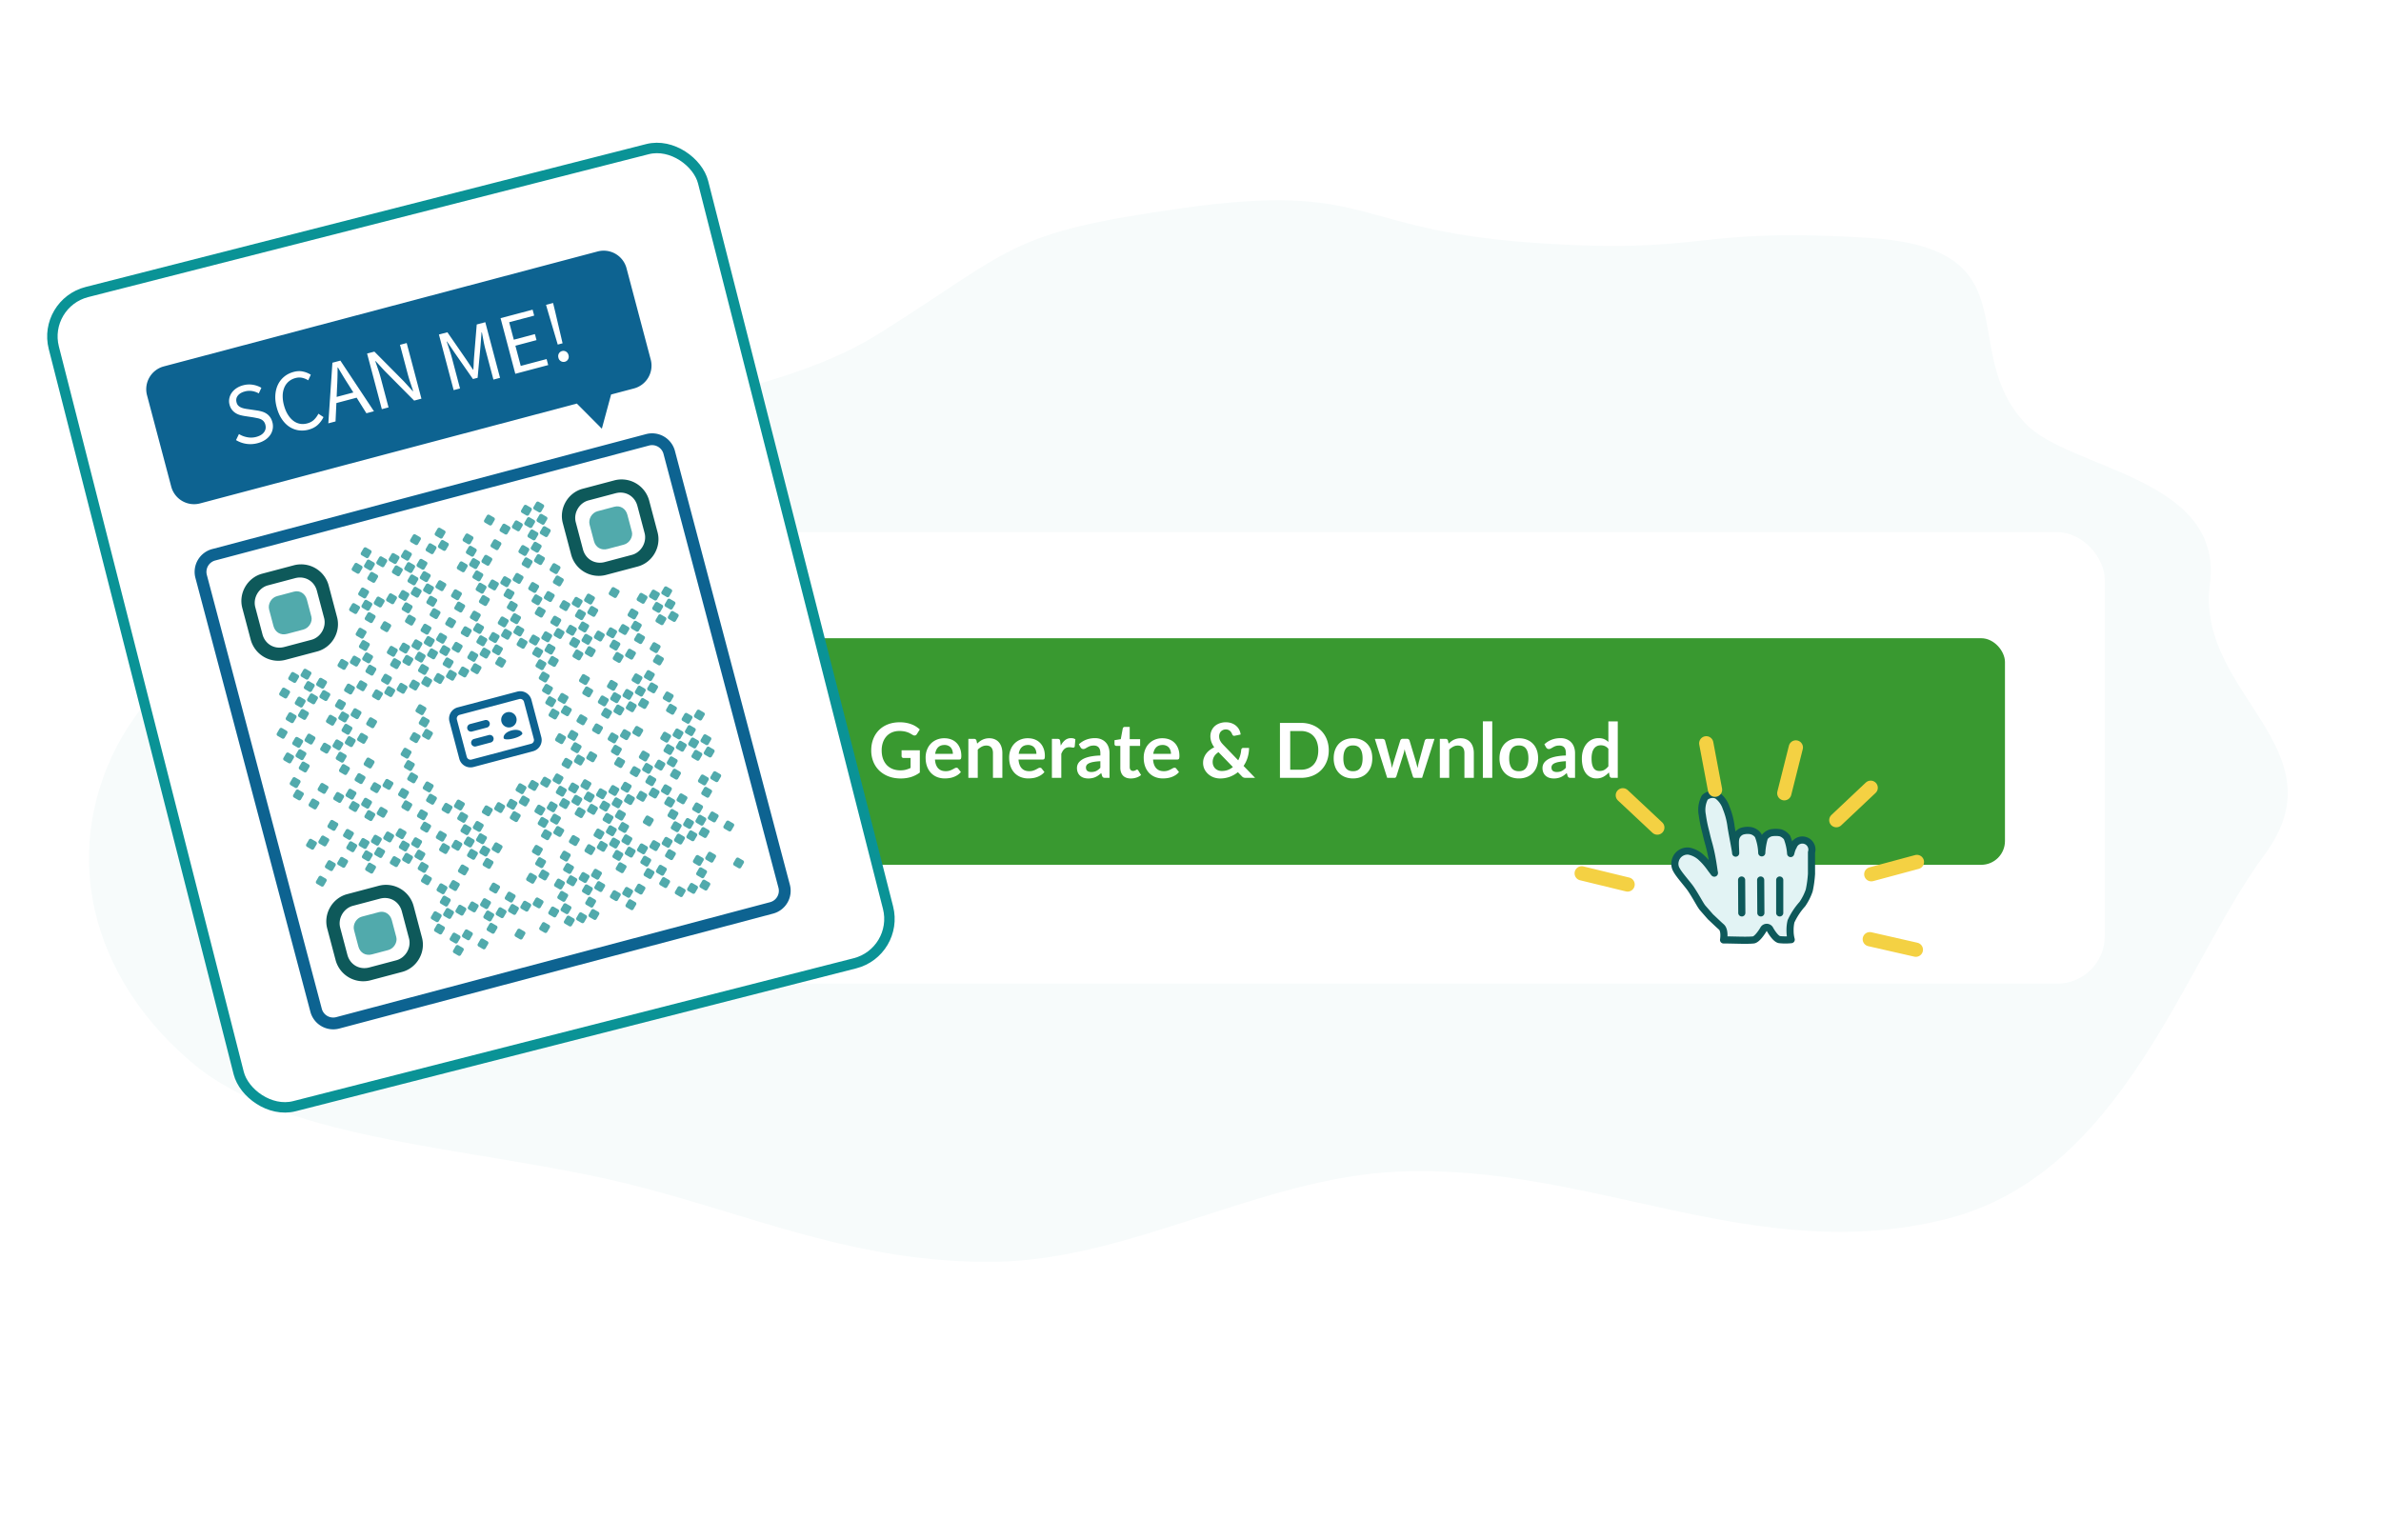
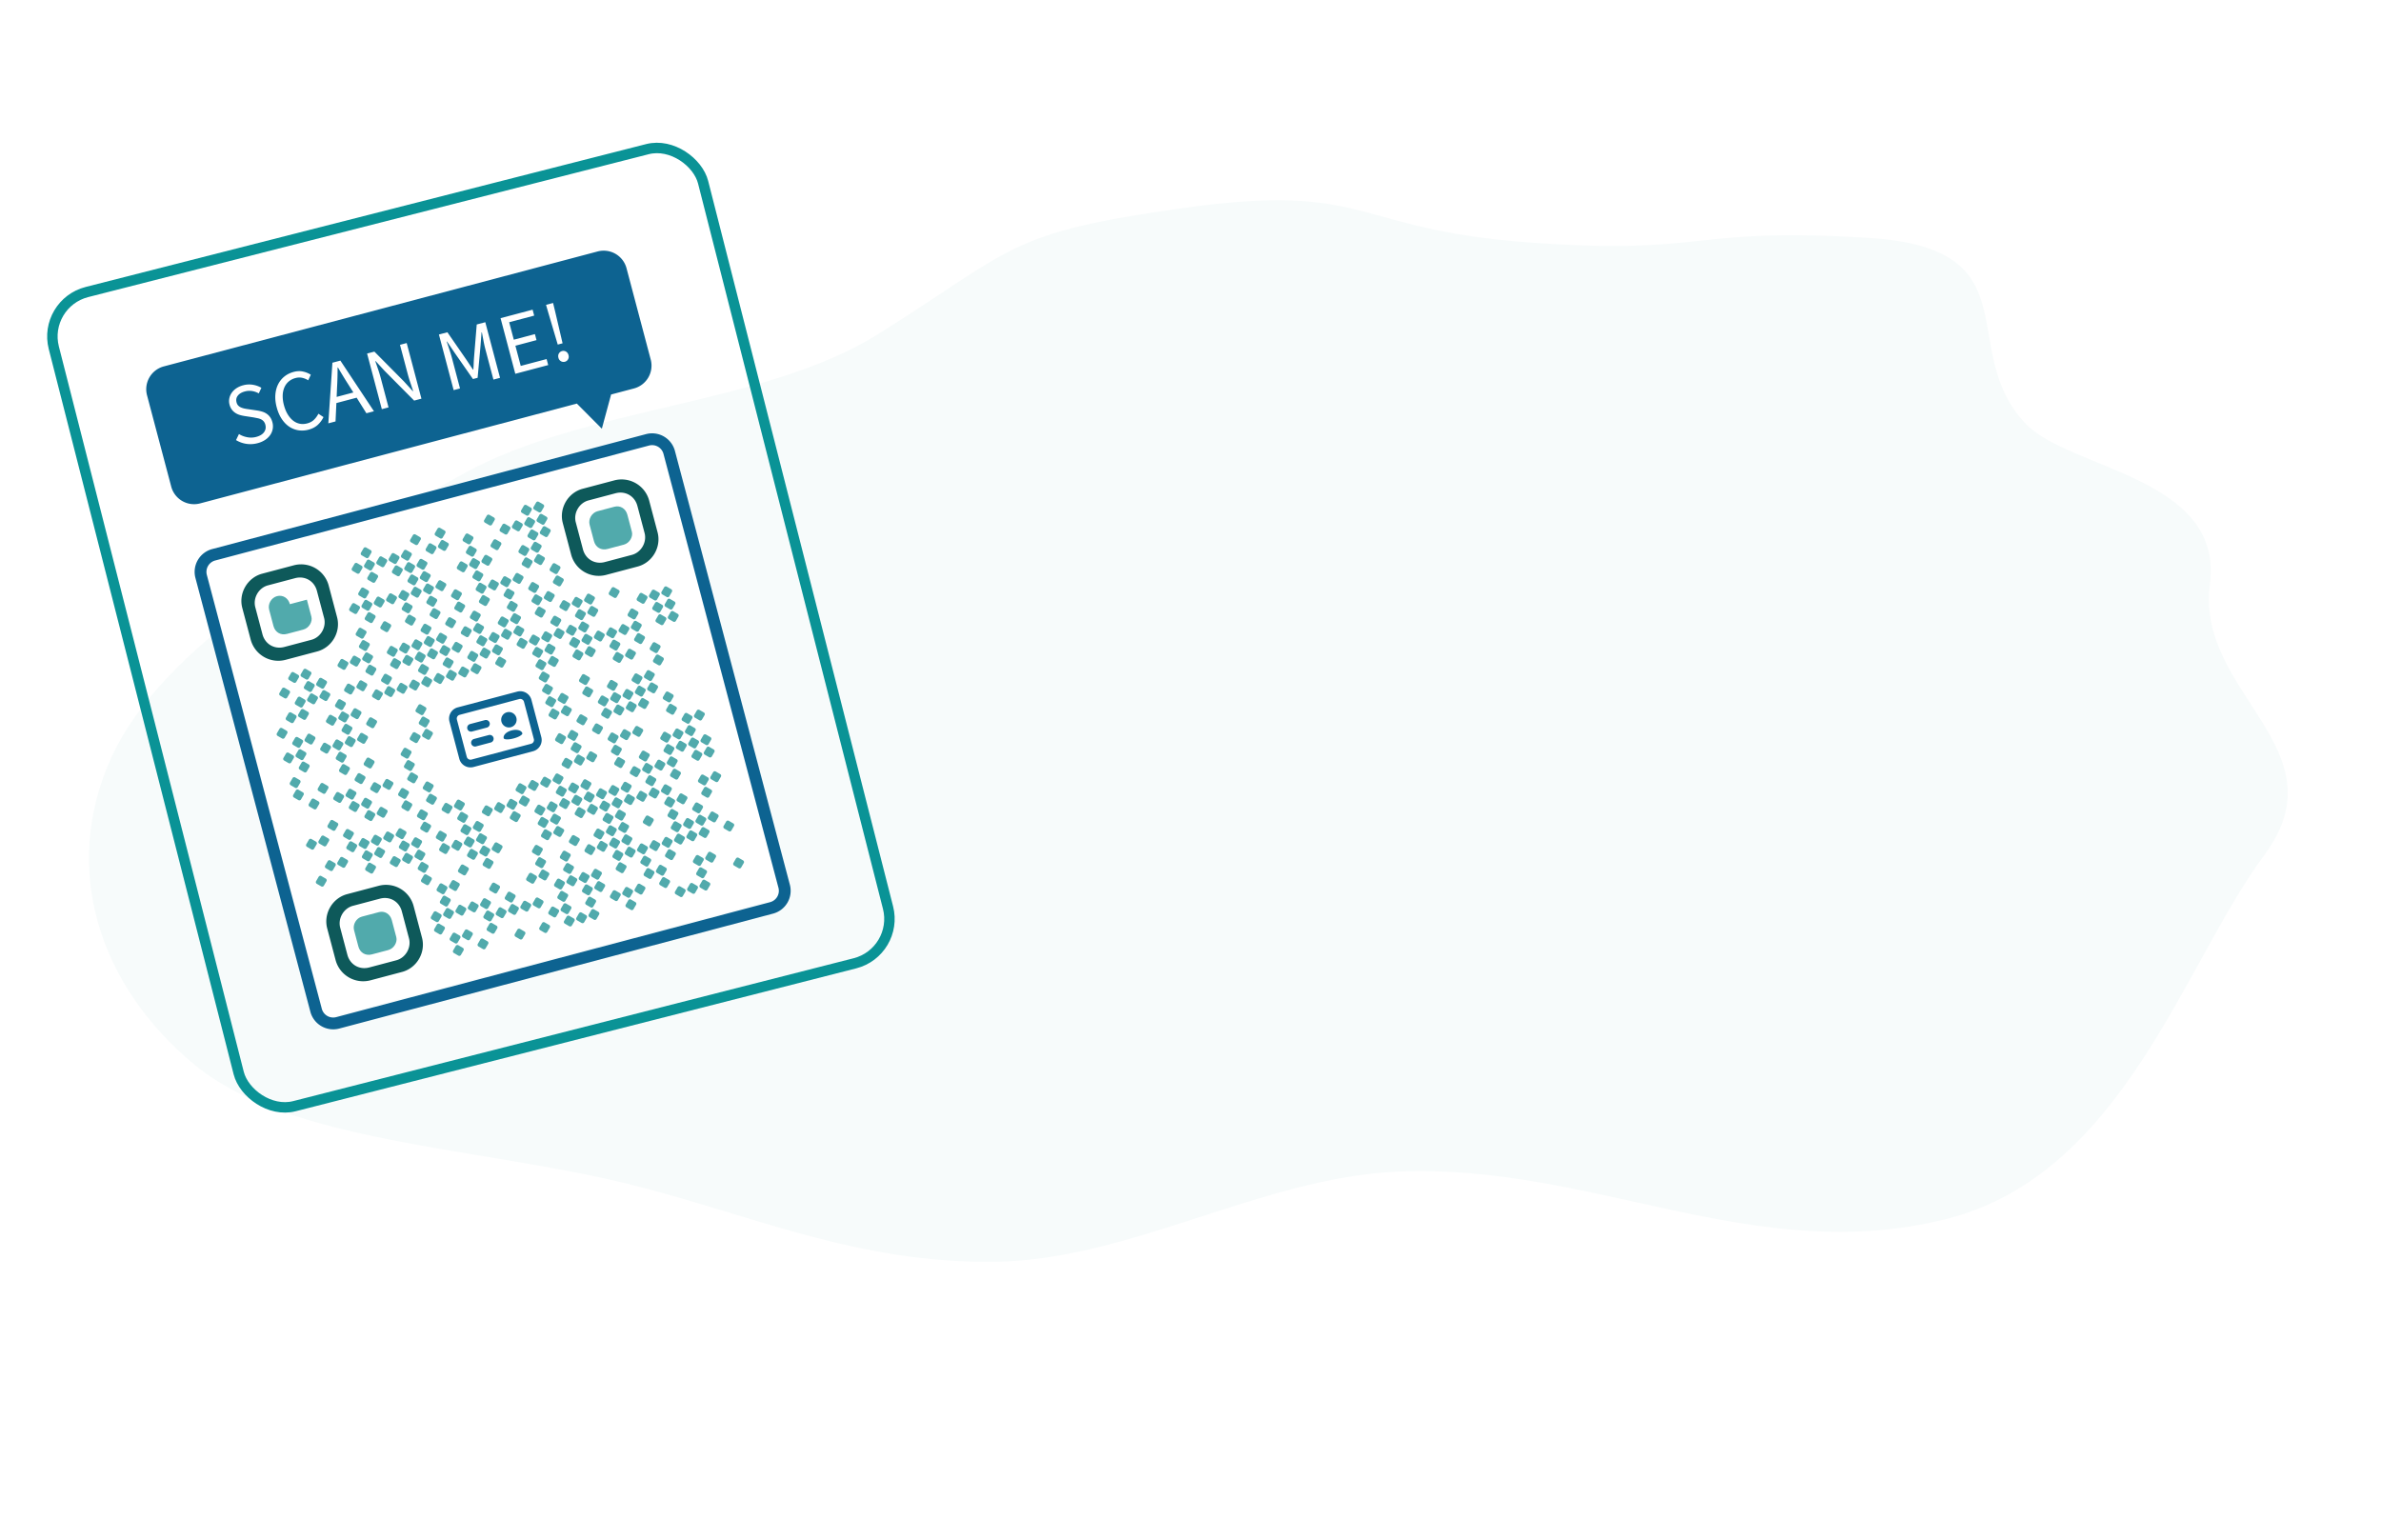
<svg xmlns="http://www.w3.org/2000/svg" width="456" height="295" viewBox="0 0 456 295" fill="none">
  <path fill-rule="evenodd" clip-rule="evenodd" d="M226.599 39.843c35.875-5.036 32.162 4.094 66.246 6.589 34.73 2.542 30.289-3.065 65.186-.86 31.729 2.003 16.38 21.485 29.967 35.622 8.457 8.799 37.926 10.165 35.23 30.704-2.752 20.965 25.575 31.443 10.419 51.874-15.514 20.915-26.983 61.187-60.965 69.706-36.851 9.238-67.828-10.759-105.076-9.086-26.024 1.169-51.01 16.849-76.842 17.258-26.795.425-47.303-9.211-70.542-14.922-28.614-7.032-64.866-7.863-82.958-22.802-18.383-15.179-25.59-37.657-15.938-58.855 9.642-21.174 39.547-38.955 67.506-54.394 23.283-12.856 57.534-12.984 79.465-26.76 26.133-16.416 24.526-19.332 58.302-24.074" fill="#F7FBFB" />
  <g filter="url(#a)">
    <g clip-path="url(#b)">
      <rect x="59.049" y="96.458" width="344.048" height="86.467" rx="9.102" fill="#fff" />
      <rect x="74.522" y="116.773" width="309.461" height="43.395" rx="4.551" fill="#399930" />
      <g clip-path="url(#c)">
        <path d="M148.812 143.871h9.508a.71.71 0 0 1 .707.684.71.71 0 0 1-.649.74l-.058.002h-9.508a.71.71 0 0 1-.706-.684.714.714 0 0 1 .649-.739zh9.508zm4.595-13.134.058-.003c.178 0 .349.067.48.189.13.121.211.287.226.465l.002.059v8.69l1.939-1.952a.705.705 0 0 1 1.001 0 .715.715 0 0 1 0 1.008l-3.146 3.169a.72.72 0 0 1-.501.208.7.7 0 0 1-.501-.208l-3.146-3.169a.714.714 0 0 1 .5-1.217c.188 0 .368.075.501.209l1.937 1.95v-8.688c0-.179.067-.351.187-.483a.7.7 0 0 1 .463-.227l.058-.003z" fill="#fff" />
      </g>
      <path d="M176.161 138.237v4.259a5.7 5.7 0 0 1-1.712.867 6.8 6.8 0 0 1-1.936.269q-1.29 0-2.338-.4a5.3 5.3 0 0 1-1.784-1.114 4.9 4.9 0 0 1-1.136-1.704 5.7 5.7 0 0 1-.4-2.163q0-1.187.386-2.177a4.9 4.9 0 0 1 1.092-1.704 4.9 4.9 0 0 1 1.726-1.107q1.012-.393 2.272-.393.64 0 1.194.102.56.102 1.034.284.48.175.873.43.394.254.721.56l-.56.889a.56.56 0 0 1-.343.262q-.21.044-.458-.109l-.481-.277a3 3 0 0 0-.539-.24 4 4 0 0 0-.662-.168 5 5 0 0 0-.845-.065q-.779 0-1.413.262a3 3 0 0 0-1.07.75 3.4 3.4 0 0 0-.684 1.172 4.6 4.6 0 0 0-.241 1.529q0 .903.255 1.617.263.706.728 1.201a3.2 3.2 0 0 0 1.136.75q.663.255 1.478.255.583 0 1.042-.124a5 5 0 0 0 .895-.335v-1.908h-1.325a.42.42 0 0 1-.299-.102.37.37 0 0 1-.101-.262v-1.106zm6.33.684q0-.35-.101-.655a1.5 1.5 0 0 0-.292-.546 1.3 1.3 0 0 0-.502-.364 1.6 1.6 0 0 0-.699-.139q-.78 0-1.231.444-.444.444-.568 1.26zm-3.429 1.085q.043.575.204.998.16.415.422.691.262.27.619.408.364.13.801.131.436 0 .75-.102a3.3 3.3 0 0 0 .553-.226q.241-.123.415-.225a.7.7 0 0 1 .35-.102q.225 0 .335.167l.517.656a3 3 0 0 1-.67.589 3.95 3.95 0 0 1-1.602.576 6 6 0 0 1-.808.058q-.78 0-1.449-.255a3.3 3.3 0 0 1-1.165-.765 3.6 3.6 0 0 1-.779-1.252q-.284-.75-.284-1.733 0-.765.247-1.434.248-.678.707-1.173.465-.502 1.128-.793a3.7 3.7 0 0 1 1.507-.292q.707 0 1.304.226t1.027.663q.429.429.669 1.063.248.626.248 1.434 0 .408-.087.554-.088.138-.335.138zm8.078-3.044q.225-.225.473-.415.255-.197.532-.327.283-.139.604-.212.32-.08.699-.08.612 0 1.085.212.472.203.786.582.32.371.481.896.167.516.167 1.143v4.755h-1.798v-4.755q0-.684-.313-1.056-.313-.379-.954-.379-.466 0-.874.212-.408.21-.772.575v5.403h-1.798v-7.471h1.099q.35 0 .459.328zm11.351 1.959q0-.35-.102-.655a1.5 1.5 0 0 0-.291-.546 1.3 1.3 0 0 0-.503-.364 1.6 1.6 0 0 0-.699-.139q-.778 0-1.23.444-.445.444-.568 1.26zm-3.43 1.085q.043.575.204.998.16.415.422.691.262.27.619.408.364.13.801.131.438 0 .75-.102.32-.102.554-.226a9 9 0 0 0 .415-.225.7.7 0 0 1 .349-.102q.226 0 .335.167l.517.656a3 3 0 0 1-.67.589 3.9 3.9 0 0 1-1.602.576 6 6 0 0 1-.808.058 4 4 0 0 1-1.449-.255 3.3 3.3 0 0 1-1.165-.765 3.6 3.6 0 0 1-.779-1.252q-.284-.75-.284-1.733 0-.765.248-1.434.247-.678.706-1.173.466-.502 1.128-.793a3.7 3.7 0 0 1 1.508-.292q.706 0 1.303.226t1.027.663q.429.429.67 1.063.247.626.247 1.434 0 .408-.087.554-.087.138-.335.138zm8.092-2.665q.35-.67.831-1.049.48-.385 1.135-.385.518 0 .831.225l-.117 1.347a.36.36 0 0 1-.109.19.3.3 0 0 1-.182.051q-.11 0-.328-.037a2.5 2.5 0 0 0-.415-.036q-.299 0-.531.087a1.3 1.3 0 0 0-.423.255 1.8 1.8 0 0 0-.327.393q-.139.234-.263.532v4.602h-1.798v-7.471h1.056q.276 0 .386.102.109.094.145.349zm7.584 2.985q-.78.037-1.311.139a3.4 3.4 0 0 0-.852.247q-.321.153-.459.357a.8.8 0 0 0-.138.444q0 .474.277.677.283.204.735.204.554 0 .954-.196.407-.204.794-.612zm-4.122-3.24q1.288-1.179 3.102-1.179.656 0 1.172.218.517.212.874.597.357.379.539.91.189.532.189 1.165v4.719h-.815a.9.9 0 0 1-.393-.073q-.139-.08-.219-.313l-.16-.539q-.284.255-.553.451a3.4 3.4 0 0 1-.561.321 2.8 2.8 0 0 1-.626.196 3.3 3.3 0 0 1-.728.073 3 3 0 0 1-.874-.124 2 2 0 0 1-.692-.386 1.7 1.7 0 0 1-.451-.633 2.2 2.2 0 0 1-.161-.881 1.73 1.73 0 0 1 .401-1.1q.218-.255.561-.48.342-.227.837-.393a7 7 0 0 1 1.165-.27q.663-.109 1.515-.131v-.437q0-.75-.321-1.107-.32-.363-.925-.364-.437 0-.728.102a3 3 0 0 0-.502.233l-.401.226a.76.76 0 0 1-.393.102.53.53 0 0 1-.32-.095.8.8 0 0 1-.211-.233zm9.961 6.546q-.977 0-1.5-.546-.517-.553-.517-1.522v-4.172h-.765a.35.35 0 0 1-.247-.095q-.102-.094-.102-.284v-.713l1.201-.197.379-2.039a.4.4 0 0 1 .138-.225.4.4 0 0 1 .262-.081h.932v2.352h1.996v1.282h-1.996v4.048q0 .35.168.547a.6.6 0 0 0 .473.196.9.9 0 0 0 .277-.036q.117-.044.197-.088.087-.043.152-.08a.24.24 0 0 1 .131-.043q.081 0 .132.043.05.037.109.117l.539.874a2.7 2.7 0 0 1-.903.495q-.51.167-1.056.167m7.684-4.711q0-.35-.102-.655a1.5 1.5 0 0 0-.291-.546 1.3 1.3 0 0 0-.502-.364 1.6 1.6 0 0 0-.699-.139q-.78 0-1.231.444-.444.444-.568 1.26zm-3.429 1.085q.043.575.204.998.16.415.422.691.262.27.619.408.363.13.801.131.436 0 .75-.102.32-.102.553-.226a9 9 0 0 0 .415-.225.7.7 0 0 1 .35-.102q.225 0 .335.167l.517.656a3 3 0 0 1-.67.589 4 4 0 0 1-.779.379 4.4 4.4 0 0 1-.823.197 6 6 0 0 1-.808.058q-.78 0-1.449-.255a3.3 3.3 0 0 1-1.165-.765 3.6 3.6 0 0 1-.78-1.252q-.284-.75-.284-1.733 0-.765.248-1.434.247-.678.706-1.173a3.4 3.4 0 0 1 1.129-.793 3.7 3.7 0 0 1 1.507-.292q.706 0 1.304.226.597.226 1.026.663.43.429.67 1.063.248.626.248 1.434 0 .408-.088.554-.087.138-.335.138zm12.529-1.413q-.584.379-.852.86a2.07 2.07 0 0 0-.262 1.019q0 .4.138.721t.371.546q.241.219.554.342.32.117.677.117.64 0 1.172-.197.532-.204.961-.561zm7.012 4.923h-1.762a1.3 1.3 0 0 1-.452-.066 1 1 0 0 1-.357-.277l-.728-.75a5.28 5.28 0 0 1-3.407 1.209q-.604 0-1.195-.204a3.3 3.3 0 0 1-1.041-.604 3.1 3.1 0 0 1-.743-.947 2.8 2.8 0 0 1-.276-1.259q0-.495.16-.932.16-.445.444-.823.284-.379.677-.677.394-.306.859-.525a4 4 0 0 1-.567-1.063 3.3 3.3 0 0 1-.175-1.041q0-.546.196-1.034.204-.495.583-.859.378-.365.932-.575a3.4 3.4 0 0 1 1.252-.219q.642 0 1.144.197.509.197.866.524.364.327.568.75.211.423.248.874l-1.144.24q-.32.066-.466-.277a1.6 1.6 0 0 0-.174-.356 1.15 1.15 0 0 0-.59-.503 1.2 1.2 0 0 0-.452-.08 1.3 1.3 0 0 0-.954.393 1.2 1.2 0 0 0-.247.415 1.4 1.4 0 0 0-.087.495q0 .219.043.423.044.204.146.408t.262.422q.168.212.408.459l2.796 2.905q.24-.459.386-.969a5.4 5.4 0 0 0 .189-1.034.47.47 0 0 1 .117-.269.34.34 0 0 1 .262-.102h1.121a6.4 6.4 0 0 1-.277 1.835 5.9 5.9 0 0 1-.772 1.609zm14.108-5.265q0 1.158-.386 2.126a4.9 4.9 0 0 1-1.085 1.668 4.9 4.9 0 0 1-1.682 1.085q-.983.386-2.184.386h-4.012v-10.529h4.012q1.201 0 2.184.393a4.8 4.8 0 0 1 1.682 1.085 4.8 4.8 0 0 1 1.085 1.66 5.7 5.7 0 0 1 .386 2.126m-2.009 0a4.8 4.8 0 0 0-.233-1.551 3.1 3.1 0 0 0-.663-1.165 2.8 2.8 0 0 0-1.049-.735 3.6 3.6 0 0 0-1.383-.255h-2.046v7.412h2.046q.772 0 1.383-.254.62-.255 1.049-.729.436-.48.663-1.165.233-.691.233-1.558m6.661-2.323q.83 0 1.507.27a3.26 3.26 0 0 1 1.915 1.973q.262.714.262 1.595 0 .888-.262 1.602a3.4 3.4 0 0 1-.75 1.216q-.48.502-1.165.771-.677.27-1.507.27-.838 0-1.522-.27a3.3 3.3 0 0 1-1.172-.771 3.5 3.5 0 0 1-.75-1.216 4.6 4.6 0 0 1-.263-1.602q0-.881.263-1.595.268-.714.75-1.209.488-.495 1.172-.764.684-.27 1.522-.27m0 6.313q.932 0 1.376-.626.451-.626.451-1.835t-.451-1.842q-.444-.633-1.376-.633-.947 0-1.406.64-.451.634-.451 1.835t.451 1.835q.46.627 1.406.626m15.596-6.196-2.374 7.471h-1.442q-.248 0-.342-.321l-1.34-4.318a18 18 0 0 1-.124-.429 7 7 0 0 1-.087-.437 8 8 0 0 1-.102.444 7 7 0 0 1-.117.437l-1.361 4.303q-.087.321-.386.321h-1.384l-2.366-7.471h1.434q.197 0 .335.095a.44.44 0 0 1 .182.24l1.071 3.99q.08.327.138.641.066.313.109.626.081-.313.168-.626.094-.314.196-.641l1.238-4.005a.46.46 0 0 1 .168-.24.52.52 0 0 1 .313-.095h.793q.19 0 .321.095a.44.44 0 0 1 .182.24l1.201 4.005q.095.328.175.648.087.314.168.626.094-.618.269-1.274l1.099-3.99a.5.5 0 0 1 .182-.24.5.5 0 0 1 .314-.095zm2.704.917q.227-.225.474-.415a2.9 2.9 0 0 1 1.136-.539q.32-.08.699-.08.611 0 1.084.212.474.203.787.582.32.371.48.896.168.516.168 1.143v4.755h-1.799v-4.755q0-.684-.313-1.056-.312-.379-.954-.379-.465 0-.873.212-.408.21-.772.575v5.403h-1.799v-7.471h1.1q.35 0 .459.328zm8.359-4.267v10.821h-1.799v-10.821zm5.097 3.233q.83 0 1.508.27.684.269 1.165.764.488.495.75 1.209t.262 1.595a4.6 4.6 0 0 1-.262 1.602 3.4 3.4 0 0 1-.75 1.216 3.2 3.2 0 0 1-1.165.771 4 4 0 0 1-1.508.27 4.1 4.1 0 0 1-1.521-.27 3.3 3.3 0 0 1-1.173-.771 3.6 3.6 0 0 1-.75-1.216 4.6 4.6 0 0 1-.262-1.602q0-.881.262-1.595.27-.714.75-1.209.488-.495 1.173-.764a4.1 4.1 0 0 1 1.521-.27m0 6.313q.933 0 1.377-.626.451-.626.451-1.835t-.451-1.842q-.444-.633-1.377-.633-.946 0-1.405.64-.451.634-.451 1.835t.451 1.835q.459.627 1.405.626m9.003-1.915a10 10 0 0 0-1.31.139 3.4 3.4 0 0 0-.852.247q-.321.153-.459.357a.8.8 0 0 0-.138.444q0 .474.276.677.285.204.736.204.553 0 .954-.196.408-.204.793-.612zm-4.121-3.24q1.288-1.179 3.102-1.179.656 0 1.172.218.517.212.874.597.357.379.539.91.189.532.189 1.165v4.719h-.815a.9.9 0 0 1-.393-.073q-.139-.08-.219-.313l-.16-.539q-.284.255-.553.451a3.4 3.4 0 0 1-.561.321 2.8 2.8 0 0 1-.626.196 3.3 3.3 0 0 1-.728.073 3 3 0 0 1-.874-.124 2 2 0 0 1-.692-.386 1.7 1.7 0 0 1-.451-.633 2.2 2.2 0 0 1-.161-.881 1.73 1.73 0 0 1 .401-1.1q.217-.255.561-.48.342-.227.837-.393a7 7 0 0 1 1.165-.27q.663-.109 1.514-.131v-.437q0-.75-.32-1.107-.32-.363-.925-.364-.437 0-.728.102a3 3 0 0 0-.502.233l-.401.226a.76.76 0 0 1-.393.102.53.53 0 0 1-.32-.095.8.8 0 0 1-.211-.233zm12.259.867a1.76 1.76 0 0 0-.669-.525 1.9 1.9 0 0 0-.772-.153q-.408 0-.736.153a1.5 1.5 0 0 0-.56.466 2.2 2.2 0 0 0-.357.787 4.4 4.4 0 0 0-.124 1.121q0 .655.102 1.114.11.452.306.743.196.284.48.415.285.124.634.124.561 0 .954-.233.393-.234.742-.663zm1.799-5.258v10.821h-1.1q-.356 0-.451-.328l-.153-.721a3.7 3.7 0 0 1-1.041.837q-.583.321-1.362.321a2.5 2.5 0 0 1-1.121-.255 2.54 2.54 0 0 1-.881-.735 3.7 3.7 0 0 1-.568-1.202 6.2 6.2 0 0 1-.197-1.631q0-.83.226-1.544.225-.713.648-1.237t1.012-.816a2.9 2.9 0 0 1 1.325-.298q.627 0 1.071.196t.793.532v-3.94z" fill="#fff" />
      <path d="M326.059 168.385c-.511-.657-1.15-1.989-2.263-3.649-.638-.913-2.207-2.646-2.682-3.54a2.3 2.3 0 0 1-.273-1.824 2.41 2.41 0 0 1 2.609-1.825 4.85 4.85 0 0 1 2.463 1.314q.707.666 1.295 1.441c.292.365.365.511.693.931.329.419.548.839.384.218-.128-.912-.347-2.444-.657-3.813-.237-1.04-.292-1.204-.511-1.988-.219-.785-.347-1.442-.584-2.336a26 26 0 0 1-.511-2.664 5.14 5.14 0 0 1 .475-3.375 2.17 2.17 0 0 1 2.371-.401 4.8 4.8 0 0 1 1.715 2.371c.479 1.169.798 2.396.949 3.649.292 1.825.858 4.489.876 5.036 0-.675-.128-2.098 0-2.737a1.95 1.95 0 0 1 1.222-1.459 3.66 3.66 0 0 1 1.679-.11 2.32 2.32 0 0 1 1.405.913 9.9 9.9 0 0 1 .693 3.338 12.3 12.3 0 0 1 .511-2.955c.305-.43.75-.74 1.259-.876a5.1 5.1 0 0 1 1.824 0c.495.165.928.477 1.241.894.386.968.62 1.989.693 3.029 0 .255.128-.712.529-1.351a1.83 1.83 0 0 1 3.467 1.168v4.124a21.4 21.4 0 0 1-.438 3.174 10.7 10.7 0 0 1-1.314 2.609 13.2 13.2 0 0 0-2.171 3.303 7.3 7.3 0 0 0-.182 1.824 6.4 6.4 0 0 0 .219 1.679c-.746.079-1.498.079-2.244 0-.712-.11-1.588-1.533-1.825-1.971a.694.694 0 0 0-1.241 0c-.401.694-1.295 1.952-1.915 2.025-1.223.146-3.74 0-5.729 0 0 0 .328-1.824-.42-2.481s-1.514-1.423-2.08-1.934z" fill="#E2F3F4" />
      <path clip-rule="evenodd" d="M326.059 168.385c-.511-.657-1.15-1.989-2.263-3.649-.638-.913-2.207-2.646-2.682-3.54a2.3 2.3 0 0 1-.273-1.824 2.41 2.41 0 0 1 2.609-1.825 4.85 4.85 0 0 1 2.463 1.314q.707.666 1.295 1.441c.292.365.365.511.693.931.329.419.548.839.384.218-.128-.912-.347-2.444-.657-3.813-.237-1.04-.292-1.204-.511-1.988-.219-.785-.347-1.442-.584-2.336a26 26 0 0 1-.511-2.664 5.14 5.14 0 0 1 .475-3.375 2.17 2.17 0 0 1 2.371-.401 4.8 4.8 0 0 1 1.715 2.371c.479 1.169.798 2.396.949 3.649.292 1.825.858 4.489.876 5.036 0-.675-.128-2.098 0-2.737a1.95 1.95 0 0 1 1.222-1.459 3.66 3.66 0 0 1 1.679-.11 2.32 2.32 0 0 1 1.405.913 9.9 9.9 0 0 1 .693 3.338 12.3 12.3 0 0 1 .511-2.955c.305-.43.75-.74 1.259-.876a5.1 5.1 0 0 1 1.824 0c.495.165.928.477 1.241.894.386.968.62 1.989.693 3.029 0 .255.128-.712.529-1.351a1.83 1.83 0 0 1 3.467 1.168v4.124a21.4 21.4 0 0 1-.438 3.174 10.7 10.7 0 0 1-1.314 2.609 13.2 13.2 0 0 0-2.171 3.303 7.3 7.3 0 0 0-.182 1.824 6.4 6.4 0 0 0 .219 1.679c-.746.079-1.498.079-2.244 0-.712-.11-1.588-1.533-1.825-1.971a.694.694 0 0 0-1.241 0c-.401.694-1.295 1.952-1.915 2.025-1.223.146-3.74 0-5.729 0 0 0 .328-1.824-.42-2.481s-1.514-1.423-2.08-1.934z" stroke="#0E595A" stroke-width="1.368" stroke-linecap="round" stroke-linejoin="round" />
      <path d="M341.53 169.38v-6.298a.683.683 0 0 0-.684-.682.683.683 0 0 0-.684.682v6.298a.683.683 0 0 0 1.368 0m-3.612-.002-.037-6.301a.68.68 0 0 0-.688-.677.68.68 0 0 0-.68.685l.037 6.301c.002.376.31.679.688.677a.68.68 0 0 0 .68-.685m-5.054-6.287.037 6.288c.002.38.31.686.688.684a.686.686 0 0 0 .68-.692l-.037-6.288a.686.686 0 0 0-.688-.683.686.686 0 0 0-.68.691" fill="#0E595A" />
      <path d="m351.684 151.616 6.582-6.205m.117 16.561 8.736-2.349m-9.023 14.793 8.82 2.007m-25.193-29.961 2.208-8.772m-15.476 8.099-1.677-8.89m-15.979 9.952 6.603 6.183m-14.48 8.766 8.79 2.137" stroke="#F4D143" stroke-width="2.731" stroke-linecap="round" />
    </g>
  </g>
-   <rect x="8.138" y="58.098" width="128.329" height="160.911" rx="8.775" transform="rotate(-14.301 8.138 58.098)" fill="#fff" />
  <rect x="8.138" y="58.098" width="128.329" height="160.911" rx="8.775" transform="rotate(-14.301 8.138 58.098)" stroke="#0A9396" stroke-width="2" />
  <g clip-path="url(#d)">
    <g clip-path="url(#e)">
      <path d="m126.403 84.632-87.348 23.143L62.2 195.122l87.347-23.143z" fill="#fff" />
      <path d="M69.632 104.994a.37.37 0 0 1 .22-.167.37.37 0 0 1 .275.036l.86.5a.366.366 0 0 1 .132.495l-.5.86a.366.366 0 0 1-.496.132l-.86-.5a.366.366 0 0 1-.131-.496zm9.442-2.502a.37.37 0 0 1 .222-.167.37.37 0 0 1 .274.036l.86.5a.365.365 0 0 1 .132.495l-.5.86a.366.366 0 0 1-.496.132l-.86-.5a.365.365 0 0 1-.131-.496zm4.722-1.251a.37.37 0 0 1 .221-.167.37.37 0 0 1 .275.036l.86.5a.365.365 0 0 1 .131.495l-.5.86a.366.366 0 0 1-.496.132l-.86-.5a.366.366 0 0 1-.13-.496zm9.443-2.502a.366.366 0 0 1 .496-.131l.86.5a.367.367 0 0 1 .131.495l-.5.86a.366.366 0 0 1-.496.132l-.86-.5a.366.366 0 0 1-.13-.496zm7.082-1.876a.366.366 0 0 1 .496-.132l.86.5a.366.366 0 0 1 .131.496l-.5.86a.366.366 0 0 1-.495.131l-.86-.5a.367.367 0 0 1-.132-.495zm2.361-.626a.366.366 0 0 1 .496-.131l.86.5a.37.37 0 0 1 .167.22.37.37 0 0 1-.036.276l-.5.86a.366.366 0 0 1-.496.13l-.86-.499a.366.366 0 0 1-.131-.496zm-34.786 11.744a.366.366 0 0 1 .496-.132l.86.5a.366.366 0 0 1 .131.496l-.5.86a.37.37 0 0 1-.22.167.37.37 0 0 1-.275-.036l-.86-.5a.365.365 0 0 1-.132-.495zm2.361-.626a.366.366 0 0 1 .496-.131l.86.499a.37.37 0 0 1 .131.496l-.5.86a.366.366 0 0 1-.496.132l-.86-.5a.37.37 0 0 1-.13-.496zm2.36-.625a.366.366 0 0 1 .496-.132l.86.5a.365.365 0 0 1 .132.496l-.5.86a.37.37 0 0 1-.22.167.37.37 0 0 1-.276-.036l-.86-.5a.366.366 0 0 1-.131-.495zm2.361-.626a.366.366 0 0 1 .496-.131l.86.499a.37.37 0 0 1 .132.496l-.5.86a.366.366 0 0 1-.496.132l-.86-.5a.37.37 0 0 1-.131-.496zm2.361-.625a.366.366 0 0 1 .496-.132l.86.5a.366.366 0 0 1 .131.496l-.5.86a.37.37 0 0 1-.22.167.37.37 0 0 1-.275-.036l-.86-.5a.366.366 0 0 1-.132-.495zm4.722-1.251a.366.366 0 0 1 .496-.132l.86.5a.366.366 0 0 1 .13.496l-.499.86a.37.37 0 0 1-.221.167.37.37 0 0 1-.275-.036l-.86-.5a.366.366 0 0 1-.131-.495zm2.36-.626a.366.366 0 0 1 .496-.131l.86.499a.37.37 0 0 1 .132.496l-.5.86a.366.366 0 0 1-.496.132l-.86-.5a.37.37 0 0 1-.131-.496zm4.722-1.251a.366.366 0 0 1 .496-.131l.86.499a.37.37 0 0 1 .131.496l-.5.86a.366.366 0 0 1-.496.132l-.86-.5a.37.37 0 0 1-.13-.496zm7.082-1.876a.366.366 0 0 1 .496-.132l.86.5a.365.365 0 0 1 .131.496l-.5.86a.37.37 0 0 1-.22.167.37.37 0 0 1-.275-.036l-.86-.5a.366.366 0 0 1-.132-.495zm2.36-.626a.366.366 0 0 1 .497-.131l.86.499a.37.37 0 0 1 .167.221.37.37 0 0 1-.036.275l-.5.86a.366.366 0 0 1-.496.132l-.86-.5a.37.37 0 0 1-.13-.496zm2.362-.626a.366.366 0 0 1 .495-.13l.86.499a.367.367 0 0 1 .132.496l-.5.86a.37.37 0 0 1-.496.131l-.86-.5a.37.37 0 0 1-.167-.221.37.37 0 0 1 .036-.274zm2.36-.625a.37.37 0 0 1 .496-.131l.86.5a.366.366 0 0 1 .131.495l-.499.86a.366.366 0 0 1-.496.132l-.86-.5a.37.37 0 0 1-.167-.221.36.36 0 0 1 .036-.275zm-32.425 11.118a.366.366 0 0 1 .496-.132l.86.5a.37.37 0 0 1 .132.496l-.5.86a.366.366 0 0 1-.496.131l-.86-.499a.37.37 0 0 1-.131-.496zm4.722-1.251a.366.366 0 0 1 .496-.132l.86.5a.37.37 0 0 1 .131.496l-.5.86a.366.366 0 0 1-.496.131l-.86-.499a.367.367 0 0 1-.13-.496zm2.36-.626a.37.37 0 0 1 .222-.167.37.37 0 0 1 .274.036l.86.5a.366.366 0 0 1 .132.495l-.5.86a.366.366 0 0 1-.496.132l-.86-.5a.366.366 0 0 1-.131-.496zm2.361-.625a.366.366 0 0 1 .496-.132l.86.5a.37.37 0 0 1 .132.496l-.5.86a.366.366 0 0 1-.496.131l-.86-.499a.367.367 0 0 1-.131-.496zm9.443-2.502a.366.366 0 0 1 .496-.132l.86.5a.37.37 0 0 1 .132.496l-.5.86a.366.366 0 0 1-.496.131l-.86-.499a.37.37 0 0 1-.131-.496zm4.722-1.251a.366.366 0 0 1 .496-.132l.86.5a.37.37 0 0 1 .131.496l-.5.86a.366.366 0 0 1-.496.131l-.86-.499a.37.37 0 0 1-.13-.496zm7.082-1.877a.37.37 0 0 1 .496-.131l.86.5a.364.364 0 0 1 .131.495l-.5.86a.364.364 0 0 1-.495.132l-.86-.5a.367.367 0 0 1-.132-.496zm2.361-.625a.367.367 0 0 1 .496-.132l.86.5a.37.37 0 0 1 .167.221.37.37 0 0 1-.036.275l-.5.86a.37.37 0 0 1-.496.131l-.86-.499a.366.366 0 0 1-.131-.496zm-34.786 11.743a.366.366 0 0 1 .496-.131l.86.499a.37.37 0 0 1 .131.496l-.5.86a.366.366 0 0 1-.496.132l-.86-.5a.37.37 0 0 1-.13-.496zm9.443-2.502a.366.366 0 0 1 .496-.131l.86.499a.37.37 0 0 1 .131.496l-.5.86a.365.365 0 0 1-.496.132l-.86-.5a.37.37 0 0 1-.13-.496zm2.36-.626a.366.366 0 0 1 .496-.131l.86.5a.365.365 0 0 1 .132.496l-.5.86a.37.37 0 0 1-.22.167.37.37 0 0 1-.275-.036l-.86-.5a.365.365 0 0 1-.132-.495zm7.083-1.876a.366.366 0 0 1 .496-.131l.86.499a.37.37 0 0 1 .131.496l-.5.86a.366.366 0 0 1-.496.132l-.86-.5a.37.37 0 0 1-.13-.496zm2.36-.625a.366.366 0 0 1 .496-.132l.86.5a.366.366 0 0 1 .132.496l-.5.86a.37.37 0 0 1-.22.167.37.37 0 0 1-.276-.036l-.86-.5a.366.366 0 0 1-.13-.495zm2.362-.626a.366.366 0 0 1 .496-.131l.86.499a.37.37 0 0 1 .13.496l-.499.86a.366.366 0 0 1-.496.132l-.86-.5a.37.37 0 0 1-.131-.496zm7.082-1.876a.367.367 0 0 1 .496-.132l.86.5a.37.37 0 0 1 .131.496l-.5.86a.37.37 0 0 1-.496.131l-.86-.5a.365.365 0 0 1-.13-.495zm2.361-.626a.364.364 0 0 1 .495-.131l.86.499a.366.366 0 0 1 .132.496l-.5.86a.367.367 0 0 1-.496.132l-.86-.5a.366.366 0 0 1-.131-.496zm-34.786 11.743a.37.37 0 0 1 .221-.167.37.37 0 0 1 .275.036l.86.5a.365.365 0 0 1 .131.495l-.5.86a.366.366 0 0 1-.496.132l-.86-.5a.366.366 0 0 1-.13-.496zm2.36-.625a.366.366 0 0 1 .496-.132l.86.5a.365.365 0 0 1 .132.496l-.5.86a.366.366 0 0 1-.496.131l-.86-.499a.367.367 0 0 1-.131-.496zm2.361-.626a.37.37 0 0 1 .222-.167.37.37 0 0 1 .274.036l.86.5a.366.366 0 0 1 .132.495l-.5.86a.366.366 0 0 1-.496.132l-.86-.5a.366.366 0 0 1-.131-.496zm2.361-.625a.366.366 0 0 1 .496-.132l.86.5a.365.365 0 0 1 .131.496l-.5.86a.366.366 0 0 1-.496.131l-.86-.499a.37.37 0 0 1-.13-.496zm2.361-.626a.37.37 0 0 1 .221-.167.37.37 0 0 1 .275.036l.86.5a.366.366 0 0 1 .131.495l-.5.86a.366.366 0 0 1-.496.132l-.86-.5a.365.365 0 0 1-.13-.496zm2.36-.625a.366.366 0 0 1 .496-.132l.86.5a.366.366 0 0 1 .132.496l-.5.86a.366.366 0 0 1-.496.131l-.86-.499a.37.37 0 0 1-.131-.496zm2.361-.626a.37.37 0 0 1 .222-.167.37.37 0 0 1 .274.036l.86.5a.365.365 0 0 1 .132.495l-.5.86a.366.366 0 0 1-.496.132l-.86-.5a.365.365 0 0 1-.131-.496zm2.361-.625a.366.366 0 0 1 .496-.132l.86.5a.366.366 0 0 1 .131.496l-.5.86a.366.366 0 0 1-.496.131l-.86-.499a.367.367 0 0 1-.13-.496zm7.082-1.877a.37.37 0 0 1 .221-.167.37.37 0 0 1 .275.036l.86.5a.366.366 0 0 1 .132.495l-.5.86a.366.366 0 0 1-.496.132l-.86-.5a.366.366 0 0 1-.131-.496zm9.443-2.502a.37.37 0 0 1 .221-.167.37.37 0 0 1 .275.036l.86.5a.365.365 0 0 1 .131.495l-.499.86a.366.366 0 0 1-.496.132l-.86-.5a.367.367 0 0 1-.131-.496zm2.361-.625a.367.367 0 0 1 .496-.132l.86.5a.366.366 0 0 1 .131.496l-.5.86a.364.364 0 0 1-.495.131l-.86-.499a.36.36 0 0 1-.167-.222.36.36 0 0 1 .035-.274zm-32.425 11.117a.366.366 0 0 1 .496-.131l.86.5a.365.365 0 0 1 .131.496l-.5.86a.37.37 0 0 1-.22.167.37.37 0 0 1-.275-.036l-.86-.5a.365.365 0 0 1-.132-.496zm7.083-1.876a.366.366 0 0 1 .496-.131l.86.499a.37.37 0 0 1 .13.496l-.5.86a.366.366 0 0 1-.495.132l-.86-.5a.37.37 0 0 1-.131-.496zm4.72-1.251a.366.366 0 0 1 .496-.131l.86.499a.37.37 0 0 1 .132.496l-.5.86a.366.366 0 0 1-.495.132l-.86-.5a.37.37 0 0 1-.132-.496zm4.722-1.251a.366.366 0 0 1 .496-.131l.86.499a.37.37 0 0 1 .132.496l-.5.86a.366.366 0 0 1-.496.132l-.86-.5a.37.37 0 0 1-.131-.496zm4.722-1.251a.366.366 0 0 1 .496-.131l.86.499a.37.37 0 0 1 .131.496l-.5.86a.366.366 0 0 1-.496.132l-.86-.5a.37.37 0 0 1-.13-.496zm2.36-.626a.366.366 0 0 1 .496-.131l.86.5a.365.365 0 0 1 .132.496l-.5.86a.37.37 0 0 1-.221.167.37.37 0 0 1-.275-.036l-.86-.5a.366.366 0 0 1-.131-.495zm2.361-.625a.366.366 0 0 1 .496-.131l.86.499a.37.37 0 0 1 .132.496l-.5.86a.366.366 0 0 1-.496.132l-.86-.5a.37.37 0 0 1-.131-.496zm2.361-.626a.366.366 0 0 1 .496-.131l.86.5a.37.37 0 0 1 .131.496l-.5.86a.37.37 0 0 1-.22.167.37.37 0 0 1-.275-.036l-.86-.5a.366.366 0 0 1-.132-.495zm7.082-1.876a.366.366 0 0 1 .496-.131l.86.499a.37.37 0 0 1 .131.496l-.499.86a.366.366 0 0 1-.496.132l-.86-.5a.37.37 0 0 1-.167-.221.36.36 0 0 1 .036-.275zM68.663 120.41a.366.366 0 0 1 .496-.132l.86.5a.366.366 0 0 1 .131.496l-.5.86a.366.366 0 0 1-.496.131l-.86-.5a.366.366 0 0 1-.13-.495zm4.722-1.251a.366.366 0 0 1 .496-.132l.86.5a.366.366 0 0 1 .13.496l-.5.86a.366.366 0 0 1-.496.131l-.859-.5a.365.365 0 0 1-.131-.495zm4.721-1.251a.366.366 0 0 1 .496-.132l.86.5a.366.366 0 0 1 .131.496l-.5.86a.366.366 0 0 1-.496.131l-.86-.5a.365.365 0 0 1-.13-.495zm4.721-1.251a.366.366 0 0 1 .496-.132l.86.5a.365.365 0 0 1 .132.496l-.5.86a.366.366 0 0 1-.496.131l-.86-.5a.366.366 0 0 1-.131-.495zm4.722-1.251a.366.366 0 0 1 .496-.132l.86.5a.366.366 0 0 1 .131.496l-.5.86a.366.366 0 0 1-.496.131l-.86-.499a.37.37 0 0 1-.13-.496zm4.721-1.251a.366.366 0 0 1 .496-.132l.86.5a.366.366 0 0 1 .131.496l-.5.86a.366.366 0 0 1-.496.131l-.859-.499a.37.37 0 0 1-.131-.496zm4.722-1.251a.366.366 0 0 1 .496-.132l.86.5a.366.366 0 0 1 .131.496l-.5.86a.366.366 0 0 1-.496.131l-.86-.499a.367.367 0 0 1-.13-.496zm4.721-1.251a.366.366 0 0 1 .496-.132l.86.5a.365.365 0 0 1 .131.496l-.499.86a.366.366 0 0 1-.496.131l-.86-.499a.37.37 0 0 1-.167-.222.36.36 0 0 1 .036-.274zm4.722-1.251a.367.367 0 0 1 .496-.132l.86.5a.37.37 0 0 1 .131.496l-.5.86a.37.37 0 0 1-.496.131l-.86-.499a.37.37 0 0 1-.166-.222.36.36 0 0 1 .035-.274zM69.289 122.77a.366.366 0 0 1 .496-.131l.86.5a.366.366 0 0 1 .13.496l-.5.86a.37.37 0 0 1-.22.167.37.37 0 0 1-.275-.036l-.86-.5a.366.366 0 0 1-.131-.496zm11.803-3.127a.37.37 0 0 1 .221-.167.36.36 0 0 1 .275.036l.86.499a.37.37 0 0 1 .131.496l-.5.86a.366.366 0 0 1-.495.131l-.86-.499a.37.37 0 0 1-.132-.496zm4.722-1.251a.37.37 0 0 1 .22-.167.36.36 0 0 1 .275.036l.86.499a.37.37 0 0 1 .132.496l-.5.86a.366.366 0 0 1-.496.131l-.86-.499a.37.37 0 0 1-.131-.496zm4.721-1.251a.37.37 0 0 1 .221-.167.36.36 0 0 1 .275.036l.86.499a.37.37 0 0 1 .131.496l-.5.86a.366.366 0 0 1-.495.131l-.86-.499a.37.37 0 0 1-.132-.496zm7.082-1.877a.366.366 0 0 1 .496-.131l.86.5a.366.366 0 0 1 .132.496l-.5.86a.37.37 0 0 1-.221.167.37.37 0 0 1-.275-.036l-.86-.5a.365.365 0 0 1-.131-.496zm4.722-1.251a.367.367 0 0 1 .496-.131l.86.5a.37.37 0 0 1 .131.496l-.5.86a.37.37 0 0 1-.496.131l-.86-.5a.364.364 0 0 1-.131-.495zm2.361-.625a.364.364 0 0 1 .495-.131l.86.499a.366.366 0 0 1 .132.496l-.5.86a.365.365 0 0 1-.496.132l-.86-.5a.366.366 0 0 1-.131-.496zm-48.95 15.496a.366.366 0 0 1 .496-.131l.86.5a.366.366 0 0 1 .13.495l-.499.86a.366.366 0 0 1-.496.132l-.86-.5a.365.365 0 0 1-.131-.496zm2.36-.625a.366.366 0 0 1 .496-.132l.86.5a.365.365 0 0 1 .131.496l-.5.86a.366.366 0 0 1-.496.131l-.86-.5a.366.366 0 0 1-.13-.495zm7.082-1.877a.366.366 0 0 1 .496-.131l.86.5a.365.365 0 0 1 .132.495l-.5.86a.366.366 0 0 1-.496.132l-.86-.5a.366.366 0 0 1-.131-.496zm2.361-.625a.366.366 0 0 1 .496-.132l.86.5a.366.366 0 0 1 .131.496l-.5.86a.366.366 0 0 1-.496.131l-.86-.5a.365.365 0 0 1-.13-.495zm2.361-.626a.366.366 0 0 1 .496-.131l.86.5a.366.366 0 0 1 .131.495l-.5.86a.366.366 0 0 1-.496.132l-.86-.5a.366.366 0 0 1-.13-.496zm4.721-1.251a.366.366 0 0 1 .496-.131l.86.5a.366.366 0 0 1 .132.495l-.5.86a.366.366 0 0 1-.496.132l-.86-.5a.365.365 0 0 1-.131-.496zm2.361-.625a.366.366 0 0 1 .496-.132l.86.5a.365.365 0 0 1 .131.496l-.5.86a.366.366 0 0 1-.496.131l-.86-.5a.366.366 0 0 1-.13-.495zm2.361-.626a.366.366 0 0 1 .496-.131l.86.5a.365.365 0 0 1 .131.495l-.5.86a.366.366 0 0 1-.496.132l-.86-.5a.365.365 0 0 1-.13-.496zm2.36-.625a.365.365 0 0 1 .496-.132l.86.5a.366.366 0 0 1 .132.496l-.5.86a.366.366 0 0 1-.496.131l-.86-.5a.366.366 0 0 1-.131-.495zm2.361-.626a.366.366 0 0 1 .496-.131l.86.5a.365.365 0 0 1 .132.495l-.5.86a.366.366 0 0 1-.496.132l-.86-.5a.366.366 0 0 1-.131-.496zm4.722-1.251a.366.366 0 0 1 .496-.131l.86.5a.366.366 0 0 1 .131.495l-.5.86a.366.366 0 0 1-.496.132l-.86-.5a.366.366 0 0 1-.13-.496zm2.36-.625a.366.366 0 0 1 .496-.132l.86.5a.365.365 0 0 1 .132.496l-.5.86a.366.366 0 0 1-.496.131l-.86-.5a.365.365 0 0 1-.131-.495zm4.722-1.251a.366.366 0 0 1 .496-.132l.86.5a.365.365 0 0 1 .131.496l-.5.86a.366.366 0 0 1-.496.131l-.86-.5a.366.366 0 0 1-.13-.495zm2.36-.626a.37.37 0 0 1 .222-.167.37.37 0 0 1 .275.036l.86.5a.366.366 0 0 1 .131.495l-.5.86a.366.366 0 0 1-.496.132l-.86-.5a.365.365 0 0 1-.13-.496zm4.722-1.251a.37.37 0 0 1 .221-.167.37.37 0 0 1 .275.036l.86.5a.365.365 0 0 1 .131.495l-.499.86a.366.366 0 0 1-.496.132l-.86-.5a.37.37 0 0 1-.131-.496zm4.722-1.251a.37.37 0 0 1 .496-.131l.86.5a.37.37 0 0 1 .167.221.37.37 0 0 1-.036.274l-.5.86a.367.367 0 0 1-.496.132l-.86-.5a.367.367 0 0 1-.131-.496zm2.361-.625a.364.364 0 0 1 .495-.132l.86.5a.367.367 0 0 1 .132.496l-.5.86a.37.37 0 0 1-.496.131l-.86-.499a.364.364 0 0 1-.131-.496zm2.36-.626a.37.37 0 0 1 .221-.167.37.37 0 0 1 .275.036l.86.5a.37.37 0 0 1 .167.221.36.36 0 0 1-.036.274l-.499.86a.366.366 0 0 1-.496.132l-.86-.5a.365.365 0 0 1-.131-.496zm4.722-1.251a.37.37 0 0 1 .496-.131l.86.5a.364.364 0 0 1 .131.495l-.5.86a.367.367 0 0 1-.496.132l-.86-.5a.37.37 0 0 1-.131-.496zM54.014 131.87a.37.37 0 0 1 .221-.167.37.37 0 0 1 .275.036l.86.5a.365.365 0 0 1 .132.496l-.5.86a.366.366 0 0 1-.496.131l-.86-.5a.366.366 0 0 1-.131-.496zm4.722-1.251a.37.37 0 0 1 .22-.167.37.37 0 0 1 .276.036l.86.5a.366.366 0 0 1 .131.496l-.5.86a.366.366 0 0 1-.496.131l-.86-.5a.366.366 0 0 1-.13-.496zm2.36-.625a.366.366 0 0 1 .496-.131l.86.499a.37.37 0 0 1 .132.496l-.5.86a.37.37 0 0 1-.221.167.36.36 0 0 1-.275-.036l-.86-.499a.37.37 0 0 1-.131-.496zm9.444-2.502a.366.366 0 0 1 .495-.131l.86.499a.37.37 0 0 1 .132.496l-.5.86a.366.366 0 0 1-.496.131l-.86-.499a.37.37 0 0 1-.131-.496zm4.721-1.251a.366.366 0 0 1 .496-.131l.86.499a.37.37 0 0 1 .131.496l-.5.86a.366.366 0 0 1-.495.131l-.86-.499a.37.37 0 0 1-.132-.496zm2.36-.626a.366.366 0 0 1 .496-.131l.86.5a.365.365 0 0 1 .132.496l-.5.86a.37.37 0 0 1-.22.167.37.37 0 0 1-.276-.036l-.86-.5a.366.366 0 0 1-.131-.496zm2.362-.625a.366.366 0 0 1 .495-.131l.86.499a.37.37 0 0 1 .132.496l-.5.86a.366.366 0 0 1-.496.131l-.86-.499a.37.37 0 0 1-.131-.496zm2.36-.626a.366.366 0 0 1 .496-.131l.86.5a.366.366 0 0 1 .131.496l-.5.86a.37.37 0 0 1-.22.167.37.37 0 0 1-.275-.036l-.86-.5a.366.366 0 0 1-.132-.496zm2.36-.625a.37.37 0 0 1 .222-.167.36.36 0 0 1 .275.036l.86.499a.37.37 0 0 1 .131.496l-.5.86a.366.366 0 0 1-.495.131l-.86-.499a.37.37 0 0 1-.132-.496zm2.362-.626a.366.366 0 0 1 .496-.131l.86.5a.366.366 0 0 1 .13.496l-.499.86a.37.37 0 0 1-.221.167.37.37 0 0 1-.275-.036l-.86-.5a.365.365 0 0 1-.131-.496zm4.721-1.251a.366.366 0 0 1 .496-.131l.86.5a.365.365 0 0 1 .131.496l-.5.86a.37.37 0 0 1-.22.167.37.37 0 0 1-.275-.036l-.86-.5a.365.365 0 0 1-.132-.496zm2.36-.625a.37.37 0 0 1 .222-.167.36.36 0 0 1 .275.036l.86.499a.37.37 0 0 1 .131.496l-.5.86a.366.366 0 0 1-.496.131l-.86-.499a.37.37 0 0 1-.13-.496zm2.362-.626a.366.366 0 0 1 .496-.131l.86.5a.365.365 0 0 1 .13.496l-.499.86a.37.37 0 0 1-.221.167.37.37 0 0 1-.275-.036l-.86-.5a.366.366 0 0 1-.131-.496zm2.36-.625a.37.37 0 0 1 .221-.167.36.36 0 0 1 .275.036l.86.499a.37.37 0 0 1 .132.496l-.5.86a.366.366 0 0 1-.496.131l-.86-.499a.37.37 0 0 1-.131-.496zm7.083-1.877a.364.364 0 0 1 .495-.131l.86.5a.367.367 0 0 1 .132.496l-.5.86a.37.37 0 0 1-.496.131l-.86-.5a.37.37 0 0 1-.131-.496zm4.721-1.251a.367.367 0 0 1 .496-.131l.86.5a.37.37 0 0 1 .131.496l-.5.86a.37.37 0 0 1-.221.167.37.37 0 0 1-.274-.036l-.86-.5a.367.367 0 0 1-.132-.496zm2.361-.625a.37.37 0 0 1 .496-.131l.86.499a.366.366 0 0 1 .131.496l-.5.86a.365.365 0 0 1-.496.131l-.86-.499a.37.37 0 0 1-.167-.221.37.37 0 0 1 .036-.275zm9.443-2.502a.364.364 0 0 1 .495-.131l.861.499a.366.366 0 0 1 .131.496l-.5.86a.365.365 0 0 1-.496.132l-.86-.5a.37.37 0 0 1-.167-.221.37.37 0 0 1 .036-.275zm2.36-.626a.37.37 0 0 1 .222-.166.36.36 0 0 1 .274.035l.86.5a.367.367 0 0 1 .132.496l-.5.86a.37.37 0 0 1-.496.131l-.86-.5a.364.364 0 0 1-.131-.495zm2.361-.625a.366.366 0 0 1 .496-.131l.86.499a.366.366 0 0 1 .131.496l-.499.86a.37.37 0 0 1-.496.132l-.86-.5a.366.366 0 0 1-.132-.496zm-70.196 21.126a.366.366 0 0 1 .496-.132l.86.5a.366.366 0 0 1 .13.496l-.499.86a.366.366 0 0 1-.496.131l-.86-.5a.365.365 0 0 1-.131-.495zm2.36-.626a.366.366 0 0 1 .496-.131l.86.5a.366.366 0 0 1 .132.495l-.5.86a.366.366 0 0 1-.496.132l-.86-.5a.366.366 0 0 1-.131-.496zm2.361-.625a.366.366 0 0 1 .496-.132l.86.5a.365.365 0 0 1 .131.496l-.5.86a.366.366 0 0 1-.496.131l-.86-.5a.365.365 0 0 1-.13-.495zm4.721-1.251a.366.366 0 0 1 .496-.132l.86.5a.365.365 0 0 1 .132.496l-.5.86a.366.366 0 0 1-.496.131l-.86-.5a.366.366 0 0 1-.131-.495zm2.361-.626a.366.366 0 0 1 .496-.131l.86.5a.366.366 0 0 1 .131.495l-.5.86a.366.366 0 0 1-.496.132l-.86-.5a.365.365 0 0 1-.13-.496zm4.722-1.251a.366.366 0 0 1 .496-.131l.86.5a.365.365 0 0 1 .13.495l-.499.86a.366.366 0 0 1-.496.132l-.86-.5a.366.366 0 0 1-.131-.496zm7.082-1.876a.366.366 0 0 1 .496-.132l.86.5a.365.365 0 0 1 .131.496l-.5.86a.366.366 0 0 1-.496.131l-.86-.5a.365.365 0 0 1-.13-.495zm4.721-1.251a.366.366 0 0 1 .496-.132l.86.5a.365.365 0 0 1 .132.496l-.5.86a.366.366 0 0 1-.496.131l-.86-.5a.366.366 0 0 1-.131-.495zm4.722-1.251a.366.366 0 0 1 .496-.132l.86.5a.366.366 0 0 1 .131.496l-.5.86a.366.366 0 0 1-.496.131l-.86-.5a.366.366 0 0 1-.13-.495zm2.36-.626a.366.366 0 0 1 .496-.131l.86.5a.365.365 0 0 1 .132.495l-.5.86a.366.366 0 0 1-.496.132l-.86-.5a.366.366 0 0 1-.131-.496zm2.361-.625a.366.366 0 0 1 .496-.132l.86.5a.366.366 0 0 1 .132.496l-.5.86a.366.366 0 0 1-.496.131l-.86-.5a.365.365 0 0 1-.131-.495zm4.722-1.251a.366.366 0 0 1 .496-.132l.86.5a.37.37 0 0 1 .131.496l-.5.86a.366.366 0 0 1-.495.131l-.86-.5a.365.365 0 0 1-.132-.495zm2.361-.626a.364.364 0 0 1 .495-.131l.86.5a.364.364 0 0 1 .132.495l-.5.86a.367.367 0 0 1-.496.132l-.86-.5a.37.37 0 0 1-.131-.496zm2.36-.625a.366.366 0 0 1 .496-.132l.86.5a.365.365 0 0 1 .131.496l-.499.86a.366.366 0 0 1-.496.131l-.86-.5a.37.37 0 0 1-.167-.221.36.36 0 0 1 .036-.274zm2.361-.626a.37.37 0 0 1 .496-.131l.86.5a.364.364 0 0 1 .131.495l-.5.86a.364.364 0 0 1-.495.132l-.86-.5a.367.367 0 0 1-.132-.496zm2.361-.625a.367.367 0 0 1 .496-.132l.86.5a.37.37 0 0 1 .131.496l-.5.86a.37.37 0 0 1-.496.131l-.86-.5a.364.364 0 0 1-.131-.495zm2.361-.626a.364.364 0 0 1 .495-.131l.86.5a.364.364 0 0 1 .132.495l-.5.86a.367.367 0 0 1-.496.132l-.86-.5a.37.37 0 0 1-.131-.496zm9.442-2.502a.37.37 0 0 1 .496-.131l.86.5a.364.364 0 0 1 .132.495l-.5.86a.367.367 0 0 1-.496.132l-.86-.5a.37.37 0 0 1-.131-.496zm4.722-1.251a.37.37 0 0 1 .496-.131l.86.5a.37.37 0 0 1 .167.221.37.37 0 0 1-.036.274l-.5.86a.364.364 0 0 1-.495.132l-.86-.5a.367.367 0 0 1-.132-.496zm2.361-.625a.364.364 0 0 1 .495-.132l.86.5a.367.367 0 0 1 .132.496l-.5.86a.37.37 0 0 1-.496.131l-.86-.5a.37.37 0 0 1-.167-.221.37.37 0 0 1 .036-.274zm-72.558 21.751a.366.366 0 0 1 .496-.131l.86.499a.37.37 0 0 1 .131.496l-.5.86a.37.37 0 0 1-.22.167.36.36 0 0 1-.275-.036l-.86-.499a.37.37 0 0 1-.131-.496zm2.361-.626a.37.37 0 0 1 .221-.167.37.37 0 0 1 .275.036l.86.5a.366.366 0 0 1 .131.496l-.5.86a.366.366 0 0 1-.496.131l-.86-.5a.365.365 0 0 1-.13-.496zm7.082-1.876a.366.366 0 0 1 .496-.131l.86.499a.37.37 0 0 1 .131.496l-.5.86a.37.37 0 0 1-.22.167.36.36 0 0 1-.275-.036l-.86-.499a.37.37 0 0 1-.132-.496zm7.082-1.877a.37.37 0 0 1 .222-.167.37.37 0 0 1 .274.036l.86.5a.366.366 0 0 1 .132.496l-.5.86a.366.366 0 0 1-.496.131l-.86-.5a.366.366 0 0 1-.131-.496zm2.361-.625a.366.366 0 0 1 .496-.131l.86.499a.37.37 0 0 1 .131.496l-.5.86a.37.37 0 0 1-.22.167.36.36 0 0 1-.275-.036l-.86-.499a.37.37 0 0 1-.132-.496zm2.361-.626a.37.37 0 0 1 .221-.167.37.37 0 0 1 .275.036l.86.5a.366.366 0 0 1 .131.496l-.5.86a.366.366 0 0 1-.496.131l-.86-.5a.365.365 0 0 1-.13-.496zm2.36-.625a.366.366 0 0 1 .496-.131l.86.499a.37.37 0 0 1 .132.496l-.5.86a.37.37 0 0 1-.22.167.36.36 0 0 1-.276-.036l-.86-.499a.37.37 0 0 1-.131-.496zm2.362-.626a.37.37 0 0 1 .22-.167.37.37 0 0 1 .275.036l.86.5a.365.365 0 0 1 .132.496l-.5.86a.366.366 0 0 1-.496.131l-.86-.5a.365.365 0 0 1-.131-.496zm2.36-.625a.366.366 0 0 1 .496-.131l.86.499a.37.37 0 0 1 .131.496l-.5.86a.37.37 0 0 1-.22.167.36.36 0 0 1-.275-.036l-.86-.499a.37.37 0 0 1-.132-.496zm2.36-.626a.37.37 0 0 1 .222-.167.37.37 0 0 1 .275.036l.86.5a.365.365 0 0 1 .131.496l-.5.86a.366.366 0 0 1-.496.131l-.86-.5a.366.366 0 0 1-.13-.496zm2.362-.625a.366.366 0 0 1 .495-.131l.86.499a.37.37 0 0 1 .132.496l-.5.86a.366.366 0 0 1-.496.131l-.86-.499a.37.37 0 0 1-.131-.496zm2.36-.626a.37.37 0 0 1 .221-.167.37.37 0 0 1 .275.036l.86.5a.366.366 0 0 1 .132.496l-.5.86a.366.366 0 0 1-.496.131l-.86-.5a.366.366 0 0 1-.131-.496zm4.722-1.251a.366.366 0 0 1 .496-.131l.86.5a.366.366 0 0 1 .131.496l-.5.86a.366.366 0 0 1-.496.131l-.86-.5a.365.365 0 0 1-.13-.496zm7.082-1.876a.365.365 0 0 1 .496-.131l.86.499a.366.366 0 0 1 .131.496l-.5.86a.365.365 0 0 1-.495.131l-.86-.499a.366.366 0 0 1-.132-.496zm2.361-.626a.367.367 0 0 1 .496-.131l.86.5a.37.37 0 0 1 .131.496l-.5.86a.37.37 0 0 1-.496.131l-.86-.5a.367.367 0 0 1-.131-.496zm4.721-1.251a.366.366 0 0 1 .496-.131l.86.5a.365.365 0 0 1 .131.496l-.499.86a.37.37 0 0 1-.221.167.37.37 0 0 1-.275-.036l-.86-.5a.365.365 0 0 1-.131-.496zm2.361-.625a.37.37 0 0 1 .496-.131l.86.499a.366.366 0 0 1 .131.496l-.5.86a.365.365 0 0 1-.495.131l-.86-.499a.366.366 0 0 1-.132-.496zm2.361-.626a.367.367 0 0 1 .496-.131l.86.5a.367.367 0 0 1 .131.496l-.5.86a.37.37 0 0 1-.496.131l-.86-.5a.37.37 0 0 1-.131-.496zm2.361-.625a.37.37 0 0 1 .221-.167.36.36 0 0 1 .274.036l.86.499a.366.366 0 0 1 .132.496l-.5.86a.365.365 0 0 1-.496.131l-.86-.499a.366.366 0 0 1-.131-.496zm2.36-.626a.366.366 0 0 1 .496-.131l.86.5a.37.37 0 0 1 .131.496l-.499.86a.37.37 0 0 1-.221.167.37.37 0 0 1-.275-.036l-.86-.5a.365.365 0 0 1-.131-.496zm2.361-.625a.37.37 0 0 1 .496-.131l.86.499a.37.37 0 0 1 .167.221.37.37 0 0 1-.036.275l-.5.86a.365.365 0 0 1-.495.131l-.86-.499a.366.366 0 0 1-.132-.496zm4.721-1.251a.37.37 0 0 1 .222-.167.36.36 0 0 1 .274.036l.86.499a.366.366 0 0 1 .132.496l-.5.86a.37.37 0 0 1-.496.131l-.86-.499a.366.366 0 0 1-.131-.496zm2.361-.626a.366.366 0 0 1 .496-.131l.86.5a.37.37 0 0 1 .131.496l-.499.86a.37.37 0 0 1-.221.167.37.37 0 0 1-.275-.036l-.86-.5a.367.367 0 0 1-.132-.496zM53.53 139.578a.366.366 0 0 1 .496-.131l.86.499a.37.37 0 0 1 .131.496l-.5.86a.366.366 0 0 1-.496.132l-.86-.5a.366.366 0 0 1-.13-.496zm9.443-2.502a.366.366 0 0 1 .496-.131l.86.5a.365.365 0 0 1 .131.495l-.5.86a.366.366 0 0 1-.496.132l-.86-.5a.366.366 0 0 1-.13-.496zm2.36-.625a.366.366 0 0 1 .496-.132l.86.5a.366.366 0 0 1 .132.496l-.5.86a.37.37 0 0 1-.22.167.37.37 0 0 1-.276-.036l-.86-.5a.365.365 0 0 1-.131-.495zm2.362-.626a.366.366 0 0 1 .496-.131l.86.5a.365.365 0 0 1 .13.495l-.5.86a.366.366 0 0 1-.496.132l-.859-.5a.366.366 0 0 1-.131-.496zm35.411-9.382a.364.364 0 0 1 .495-.132l.86.5a.367.367 0 0 1 .132.496l-.5.86a.37.37 0 0 1-.496.131l-.86-.5a.364.364 0 0 1-.131-.495zm2.36-.626a.366.366 0 0 1 .496-.131l.86.5a.365.365 0 0 1 .131.495l-.499.86a.366.366 0 0 1-.496.132l-.86-.5a.37.37 0 0 1-.131-.496zm4.722-1.251a.37.37 0 0 1 .496-.131l.86.5a.364.364 0 0 1 .131.495l-.5.86a.367.367 0 0 1-.496.132l-.86-.5a.367.367 0 0 1-.131-.496zm2.361-.625a.364.364 0 0 1 .495-.132l.86.5a.367.367 0 0 1 .132.496l-.5.86a.37.37 0 0 1-.496.131l-.86-.5a.364.364 0 0 1-.131-.495zm4.721-1.251a.367.367 0 0 1 .496-.132l.86.5a.37.37 0 0 1 .131.496l-.5.86a.364.364 0 0 1-.495.131l-.86-.5a.364.364 0 0 1-.132-.495zm4.721-1.251a.36.36 0 0 1 .222-.167.36.36 0 0 1 .274.035l.86.5a.367.367 0 0 1 .132.496l-.5.86a.37.37 0 0 1-.496.131l-.86-.5a.364.364 0 0 1-.131-.495zm-65.475 19.874a.37.37 0 0 1 .221-.167.37.37 0 0 1 .275.036l.86.5a.365.365 0 0 1 .132.495l-.5.861a.366.366 0 0 1-.496.131l-.86-.5a.366.366 0 0 1-.131-.496zm2.361-.625a.366.366 0 0 1 .496-.132l.86.5a.37.37 0 0 1 .131.496l-.5.86a.366.366 0 0 1-.496.131l-.86-.499a.37.37 0 0 1-.13-.496zm7.082-1.877a.37.37 0 0 1 .221-.167.37.37 0 0 1 .275.036l.86.5a.366.366 0 0 1 .131.495l-.5.861a.366.366 0 0 1-.496.131l-.86-.5a.365.365 0 0 1-.13-.496zm4.722-1.251a.37.37 0 0 1 .22-.167.37.37 0 0 1 .276.036l.86.5a.365.365 0 0 1 .13.496l-.499.86a.366.366 0 0 1-.496.131l-.86-.5a.365.365 0 0 1-.131-.496zm9.443-2.502a.37.37 0 0 1 .22-.167.37.37 0 0 1 .276.036l.86.5a.366.366 0 0 1 .13.496l-.499.86a.366.366 0 0 1-.496.131l-.86-.5a.366.366 0 0 1-.131-.496zm23.607-6.255a.37.37 0 0 1 .496-.131l.86.5a.37.37 0 0 1 .131.496l-.5.86a.364.364 0 0 1-.495.131l-.86-.5a.367.367 0 0 1-.132-.496zm14.165-3.753a.364.364 0 0 1 .495-.131l.86.5a.367.367 0 0 1 .132.496l-.5.86a.367.367 0 0 1-.496.131l-.86-.5a.37.37 0 0 1-.131-.496zm2.36-.625a.37.37 0 0 1 .496-.131l.86.499a.37.37 0 0 1 .167.221.36.36 0 0 1-.036.275l-.499.86a.37.37 0 0 1-.496.131l-.86-.499a.37.37 0 0 1-.131-.496zm4.722-1.251a.365.365 0 0 1 .495-.131l.861.499a.366.366 0 0 1 .131.496l-.5.86a.365.365 0 0 1-.496.131l-.86-.499a.37.37 0 0 1-.167-.221.37.37 0 0 1 .036-.275zM54.781 144.3a.366.366 0 0 1 .496-.132l.86.5a.366.366 0 0 1 .131.496l-.5.86a.37.37 0 0 1-.22.167.37.37 0 0 1-.275-.036l-.86-.5a.365.365 0 0 1-.132-.495zm2.36-.626a.366.366 0 0 1 .496-.131l.86.499a.367.367 0 0 1 .132.496l-.5.86a.366.366 0 0 1-.496.132l-.86-.5a.37.37 0 0 1-.13-.496zm4.722-1.251a.366.366 0 0 1 .496-.131l.86.499a.37.37 0 0 1 .131.496l-.5.86a.366.366 0 0 1-.496.132l-.86-.5a.366.366 0 0 1-.13-.496zm2.361-.625a.366.366 0 0 1 .496-.132l.86.5a.365.365 0 0 1 .131.496l-.5.86a.37.37 0 0 1-.22.167.37.37 0 0 1-.275-.036l-.86-.5a.366.366 0 0 1-.132-.495zm2.36-.626a.366.366 0 0 1 .496-.131l.86.499a.37.37 0 0 1 .132.496l-.5.86a.366.366 0 0 1-.496.132l-.86-.5a.365.365 0 0 1-.131-.496zm2.361-.625a.366.366 0 0 1 .496-.132l.86.5a.366.366 0 0 1 .132.496l-.5.86a.37.37 0 0 1-.221.167.37.37 0 0 1-.275-.036l-.86-.5a.366.366 0 0 1-.131-.495zm11.804-3.128a.366.366 0 0 1 .496-.131l.86.499a.37.37 0 0 1 .131.496l-.5.86a.366.366 0 0 1-.496.132l-.86-.5a.366.366 0 0 1-.13-.496zm23.608-6.255a.364.364 0 0 1 .495-.131l.86.5a.364.364 0 0 1 .132.495l-.5.86a.367.367 0 0 1-.496.132l-.86-.5a.37.37 0 0 1-.131-.496zm7.082-1.876a.367.367 0 0 1 .496-.132l.86.5a.367.367 0 0 1 .131.496l-.5.86a.37.37 0 0 1-.496.131l-.86-.5a.37.37 0 0 1-.167-.221.37.37 0 0 1 .036-.274zm14.164-3.753a.366.366 0 0 1 .496-.132l.86.5a.37.37 0 0 1 .131.496l-.499.86a.366.366 0 0 1-.496.131l-.86-.5a.364.364 0 0 1-.132-.495zm-67.836 20.5a.366.366 0 0 1 .496-.132l.86.5a.37.37 0 0 1 .132.496l-.5.86a.366.366 0 0 1-.496.131l-.86-.499a.37.37 0 0 1-.131-.496zm7.083-1.877a.37.37 0 0 1 .22-.167.37.37 0 0 1 .275.036l.86.5a.365.365 0 0 1 .132.495l-.5.861a.366.366 0 0 1-.496.131l-.86-.5a.366.366 0 0 1-.131-.496zm14.164-3.753a.37.37 0 0 1 .221-.167.37.37 0 0 1 .275.036l.86.5a.366.366 0 0 1 .131.495l-.5.861a.366.366 0 0 1-.496.131l-.86-.5a.365.365 0 0 1-.13-.496zm2.36-.625a.366.366 0 0 1 .496-.132l.86.5a.37.37 0 0 1 .132.496l-.5.86a.366.366 0 0 1-.496.131l-.86-.499a.37.37 0 0 1-.131-.496zm23.608-6.255a.365.365 0 0 1 .496-.131l.86.499a.366.366 0 0 1 .131.496l-.5.86a.37.37 0 0 1-.221.167.36.36 0 0 1-.274-.036l-.86-.499a.366.366 0 0 1-.132-.496zm2.361-.626a.37.37 0 0 1 .496-.131l.86.5a.37.37 0 0 1 .131.496l-.5.86a.367.367 0 0 1-.496.131l-.86-.5a.367.367 0 0 1-.131-.496zm4.721-1.251a.37.37 0 0 1 .221-.167.37.37 0 0 1 .275.036l.86.5a.365.365 0 0 1 .131.496l-.499.86a.366.366 0 0 1-.496.131l-.86-.5a.365.365 0 0 1-.131-.496zm4.722-1.251a.37.37 0 0 1 .496-.131l.86.5a.367.367 0 0 1 .131.496l-.5.86a.367.367 0 0 1-.496.131l-.86-.5a.37.37 0 0 1-.131-.496zm4.721-1.251a.37.37 0 0 1 .221-.167.37.37 0 0 1 .275.036l.86.5a.37.37 0 0 1 .131.496l-.499.86a.366.366 0 0 1-.496.131l-.86-.5a.365.365 0 0 1-.132-.496zm2.361-.625a.365.365 0 0 1 .496-.131l.86.499a.37.37 0 0 1 .167.221.37.37 0 0 1-.036.275l-.5.86a.37.37 0 0 1-.221.167.36.36 0 0 1-.274-.036l-.86-.499a.366.366 0 0 1-.132-.496zm-67.836 20.5a.366.366 0 0 1 .496-.131l.86.499a.37.37 0 0 1 .131.496l-.5.86a.366.366 0 0 1-.496.132l-.86-.5a.37.37 0 0 1-.13-.496zm9.443-2.502a.366.366 0 0 1 .496-.131l.86.499a.367.367 0 0 1 .131.496l-.5.86a.366.366 0 0 1-.496.132l-.86-.5a.37.37 0 0 1-.13-.496zm4.722-1.251a.366.366 0 0 1 .496-.131l.86.499a.37.37 0 0 1 .13.496l-.5.86a.366.366 0 0 1-.496.132l-.859-.5a.37.37 0 0 1-.131-.496zm7.082-1.876a.366.366 0 0 1 .496-.132l.86.5a.365.365 0 0 1 .13.496l-.499.86a.37.37 0 0 1-.22.167.37.37 0 0 1-.276-.036l-.86-.5a.366.366 0 0 1-.131-.495zm28.329-7.506a.364.364 0 0 1 .495-.132l.86.5a.367.367 0 0 1 .132.496l-.5.86a.37.37 0 0 1-.496.131l-.86-.5a.364.364 0 0 1-.131-.495zm2.36-.626a.366.366 0 0 1 .496-.131l.86.499a.37.37 0 0 1 .167.222.36.36 0 0 1-.036.274l-.499.86a.366.366 0 0 1-.496.132l-.86-.5a.365.365 0 0 1-.131-.496zm7.083-1.876a.364.364 0 0 1 .495-.132l.86.5a.367.367 0 0 1 .132.496l-.5.86a.37.37 0 0 1-.496.131l-.86-.5a.364.364 0 0 1-.131-.495zm2.36-.626a.366.366 0 0 1 .496-.131l.86.5a.37.37 0 0 1 .167.221.36.36 0 0 1-.036.274l-.499.86a.366.366 0 0 1-.496.132l-.86-.5a.365.365 0 0 1-.131-.496zm2.361-.625a.367.367 0 0 1 .496-.132l.86.5a.37.37 0 0 1 .131.496l-.5.86a.364.364 0 0 1-.495.131l-.86-.5a.364.364 0 0 1-.132-.495zm2.361-.626a.364.364 0 0 1 .495-.131l.861.5a.364.364 0 0 1 .131.495l-.5.86a.367.367 0 0 1-.496.132l-.86-.5a.37.37 0 0 1-.131-.496zm2.36-.625a.36.36 0 0 1 .222-.167.36.36 0 0 1 .274.035l.86.5a.367.367 0 0 1 .132.496l-.5.86a.37.37 0 0 1-.496.131l-.86-.5a.364.364 0 0 1-.131-.495zm-67.835 20.5a.366.366 0 0 1 .496-.132l.86.5a.37.37 0 0 1 .13.496l-.499.86a.366.366 0 0 1-.496.131l-.86-.499a.37.37 0 0 1-.131-.496zm4.721-1.251a.366.366 0 0 1 .496-.132l.86.5a.37.37 0 0 1 .131.496l-.5.86a.366.366 0 0 1-.496.131l-.86-.499a.37.37 0 0 1-.13-.496zm7.082-1.877a.37.37 0 0 1 .221-.167.37.37 0 0 1 .275.036l.86.5a.366.366 0 0 1 .131.495l-.5.86a.366.366 0 0 1-.496.132l-.86-.5a.365.365 0 0 1-.13-.496zm9.443-2.502a.37.37 0 0 1 .221-.167.37.37 0 0 1 .275.036l.86.5a.365.365 0 0 1 .131.495l-.5.86a.366.366 0 0 1-.496.132l-.86-.5a.366.366 0 0 1-.13-.496zm33.051-8.757a.37.37 0 0 1 .221-.167.37.37 0 0 1 .274.036l.86.5a.364.364 0 0 1 .132.495l-.5.861a.367.367 0 0 1-.496.131l-.86-.5a.37.37 0 0 1-.131-.496zm4.721-1.251a.37.37 0 0 1 .496-.131l.86.5a.37.37 0 0 1 .131.496l-.5.86a.364.364 0 0 1-.495.131l-.86-.5a.367.367 0 0 1-.132-.496zm2.361-.625a.365.365 0 0 1 .496-.131l.86.499a.366.366 0 0 1 .131.496l-.5.86a.37.37 0 0 1-.496.131l-.86-.499a.37.37 0 0 1-.167-.221.37.37 0 0 1 .036-.275zm2.36-.626a.37.37 0 0 1 .496-.131l.86.5a.367.367 0 0 1 .132.496l-.5.86a.367.367 0 0 1-.496.131l-.86-.5a.37.37 0 0 1-.131-.496zm2.361-.625a.37.37 0 0 1 .496-.131l.86.499a.366.366 0 0 1 .131.496l-.499.86a.37.37 0 0 1-.221.167.36.36 0 0 1-.275-.036l-.86-.499a.37.37 0 0 1-.132-.496zm4.722-1.251a.365.365 0 0 1 .495-.131l.86.499a.366.366 0 0 1 .132.496l-.5.86a.37.37 0 0 1-.496.131l-.86-.499a.37.37 0 0 1-.167-.221.37.37 0 0 1 .036-.275zm-67.836 20.5a.366.366 0 0 1 .496-.131l.86.499a.37.37 0 0 1 .131.496l-.5.86a.366.366 0 0 1-.496.132l-.86-.5a.37.37 0 0 1-.13-.496zm4.721-1.251a.366.366 0 0 1 .496-.131l.86.499a.37.37 0 0 1 .131.496l-.5.86a.366.366 0 0 1-.496.132l-.86-.5a.37.37 0 0 1-.13-.496zm2.361-.625a.366.366 0 0 1 .496-.132l.86.5a.365.365 0 0 1 .131.496l-.5.86a.37.37 0 0 1-.22.167.37.37 0 0 1-.275-.036l-.86-.5a.366.366 0 0 1-.132-.495zm4.722-1.251a.366.366 0 0 1 .496-.132l.86.5a.366.366 0 0 1 .13.496l-.5.86a.37.37 0 0 1-.22.167.37.37 0 0 1-.275-.036l-.86-.5a.366.366 0 0 1-.131-.495zm2.36-.626a.366.366 0 0 1 .496-.131l.86.499a.37.37 0 0 1 .131.496l-.5.86a.366.366 0 0 1-.496.132l-.86-.5a.37.37 0 0 1-.13-.496zm4.722-1.251a.366.366 0 0 1 .496-.131l.86.499a.37.37 0 0 1 .13.496l-.499.86a.366.366 0 0 1-.496.132l-.86-.5a.37.37 0 0 1-.131-.496zm28.329-7.506a.364.364 0 0 1 .495-.131l.86.499a.36.36 0 0 1 .167.222.36.36 0 0 1-.035.274l-.5.86a.367.367 0 0 1-.496.132l-.86-.5a.37.37 0 0 1-.131-.496zm2.36-.625a.366.366 0 0 1 .496-.132l.86.5a.365.365 0 0 1 .131.496l-.499.86a.37.37 0 0 1-.221.167.37.37 0 0 1-.275-.036l-.86-.5a.365.365 0 0 1-.131-.495zm4.722-1.251a.367.367 0 0 1 .496-.132l.86.5a.367.367 0 0 1 .131.496l-.5.86a.37.37 0 0 1-.496.131l-.86-.5a.37.37 0 0 1-.167-.221.37.37 0 0 1 .036-.274zm14.164-3.753a.366.366 0 0 1 .496-.132l.86.5a.37.37 0 0 1 .131.496l-.499.86a.37.37 0 0 1-.221.167.37.37 0 0 1-.275-.036l-.86-.5a.364.364 0 0 1-.132-.495zm-60.753 18.623a.37.37 0 0 1 .22-.167.37.37 0 0 1 .275.036l.86.5a.365.365 0 0 1 .132.495l-.5.86a.366.366 0 0 1-.496.132l-.86-.5a.366.366 0 0 1-.131-.496zm2.36-.625a.366.366 0 0 1 .496-.132l.86.5a.37.37 0 0 1 .131.496l-.5.86a.366.366 0 0 1-.496.131l-.86-.499a.37.37 0 0 1-.13-.496zm7.082-1.877a.37.37 0 0 1 .222-.167.37.37 0 0 1 .274.036l.86.5a.366.366 0 0 1 .132.495l-.5.86a.366.366 0 0 1-.496.132l-.86-.5a.365.365 0 0 1-.131-.496zm4.722-1.251a.37.37 0 0 1 .221-.167.37.37 0 0 1 .275.036l.86.5a.365.365 0 0 1 .131.495l-.5.86a.366.366 0 0 1-.496.132l-.86-.5a.365.365 0 0 1-.13-.496zm28.329-7.506a.37.37 0 0 1 .496-.131l.86.5a.364.364 0 0 1 .131.495l-.5.861a.367.367 0 0 1-.496.131l-.86-.5a.367.367 0 0 1-.131-.496zm7.082-1.876a.367.367 0 0 1 .496-.132l.86.5a.366.366 0 0 1 .131.496l-.5.86a.364.364 0 0 1-.495.131l-.86-.499a.366.366 0 0 1-.132-.496zm2.361-.626a.37.37 0 0 1 .496-.131l.86.5a.364.364 0 0 1 .131.495l-.5.861a.367.367 0 0 1-.496.131l-.86-.5a.37.37 0 0 1-.131-.496zm2.36-.625a.36.36 0 0 1 .222-.167.36.36 0 0 1 .274.035l.86.5a.366.366 0 0 1 .132.496l-.5.86a.37.37 0 0 1-.496.131l-.86-.499a.366.366 0 0 1-.131-.496zm9.443-2.502a.367.367 0 0 1 .496-.132l.86.5a.366.366 0 0 1 .132.496l-.5.86a.366.366 0 0 1-.496.131l-.86-.499a.366.366 0 0 1-.131-.496zm2.361-.626a.37.37 0 0 1 .221-.167.37.37 0 0 1 .275.036l.86.5a.364.364 0 0 1 .131.495l-.499.861a.366.366 0 0 1-.496.131l-.86-.5a.367.367 0 0 1-.132-.496zm-70.196 21.126a.366.366 0 0 1 .496-.131l.86.499a.37.37 0 0 1 .13.496l-.5.86a.366.366 0 0 1-.496.132l-.859-.5a.37.37 0 0 1-.131-.496zm7.082-1.876a.366.366 0 0 1 .496-.132l.86.5a.366.366 0 0 1 .13.496l-.499.86a.37.37 0 0 1-.22.167.37.37 0 0 1-.276-.036l-.86-.5a.365.365 0 0 1-.131-.495zm2.36-.626a.366.366 0 0 1 .496-.131l.86.499a.37.37 0 0 1 .132.496l-.5.86a.366.366 0 0 1-.496.132l-.86-.5a.37.37 0 0 1-.131-.496zm4.722-1.251a.366.366 0 0 1 .496-.131l.86.499a.37.37 0 0 1 .131.496l-.5.86a.366.366 0 0 1-.496.132l-.86-.5a.37.37 0 0 1-.13-.496zm4.721-1.251a.366.366 0 0 1 .496-.131l.86.499a.37.37 0 0 1 .132.496l-.5.86a.366.366 0 0 1-.496.132l-.86-.5a.37.37 0 0 1-.131-.496zm25.969-6.88a.364.364 0 0 1 .495-.132l.86.5a.367.367 0 0 1 .132.496l-.5.86a.37.37 0 0 1-.496.131l-.86-.5a.364.364 0 0 1-.131-.495zm2.36-.626a.366.366 0 0 1 .496-.131l.86.499a.367.367 0 0 1 .131.496l-.499.86a.366.366 0 0 1-.496.132l-.86-.5a.37.37 0 0 1-.131-.496zm2.361-.625a.367.367 0 0 1 .496-.132l.86.5a.37.37 0 0 1 .131.496l-.5.86a.37.37 0 0 1-.221.167.37.37 0 0 1-.274-.036l-.86-.5a.364.364 0 0 1-.132-.495zm4.722-1.251a.364.364 0 0 1 .495-.132l.86.5a.367.367 0 0 1 .132.496l-.5.86a.37.37 0 0 1-.496.131l-.86-.5a.364.364 0 0 1-.131-.495zm9.442-2.502a.36.36 0 0 1 .222-.167.36.36 0 0 1 .274.035l.86.5a.367.367 0 0 1 .132.496l-.5.86a.37.37 0 0 1-.221.167.37.37 0 0 1-.275-.036l-.86-.5a.364.364 0 0 1-.131-.495zm2.361-.626a.366.366 0 0 1 .496-.131l.86.499a.364.364 0 0 1 .131.496l-.499.86a.366.366 0 0 1-.496.132l-.86-.5a.366.366 0 0 1-.132-.496zm2.361-.625a.367.367 0 0 1 .496-.132l.86.5a.37.37 0 0 1 .131.496l-.5.86a.37.37 0 0 1-.221.167.37.37 0 0 1-.274-.036l-.86-.5a.364.364 0 0 1-.132-.495zM59.16 160.825a.366.366 0 0 1 .496-.132l.86.5a.366.366 0 0 1 .13.496l-.499.86a.366.366 0 0 1-.496.131l-.86-.499a.367.367 0 0 1-.131-.496zm2.36-.626a.37.37 0 0 1 .221-.167.37.37 0 0 1 .275.036l.86.5a.366.366 0 0 1 .132.495l-.5.86a.366.366 0 0 1-.496.132l-.86-.5a.366.366 0 0 1-.131-.496zm4.722-1.251a.37.37 0 0 1 .22-.167.37.37 0 0 1 .275.036l.86.5a.366.366 0 0 1 .132.495l-.5.86a.366.366 0 0 1-.496.132l-.86-.5a.365.365 0 0 1-.131-.496zm14.164-3.753a.37.37 0 0 1 .221-.167.37.37 0 0 1 .275.036l.86.5a.366.366 0 0 1 .131.495l-.5.86a.365.365 0 0 1-.496.132l-.86-.5a.366.366 0 0 1-.13-.496zm4.722-1.251a.37.37 0 0 1 .22-.167.37.37 0 0 1 .275.036l.86.5a.366.366 0 0 1 .132.495l-.5.86a.366.366 0 0 1-.496.132l-.86-.5a.365.365 0 0 1-.131-.496zm2.36-.625a.366.366 0 0 1 .496-.132l.86.5a.37.37 0 0 1 .132.496l-.5.86a.366.366 0 0 1-.496.131l-.86-.499a.37.37 0 0 1-.131-.496zm11.804-3.128a.37.37 0 0 1 .221-.167.37.37 0 0 1 .275.036l.86.5a.364.364 0 0 1 .131.495l-.499.86a.365.365 0 0 1-.496.132l-.86-.5a.366.366 0 0 1-.132-.496zm2.361-.625a.367.367 0 0 1 .496-.132l.86.5a.37.37 0 0 1 .167.221.37.37 0 0 1-.036.275l-.5.86a.37.37 0 0 1-.496.131l-.86-.499a.366.366 0 0 1-.131-.496zm2.361-.626a.37.37 0 0 1 .221-.167.37.37 0 0 1 .274.036l.86.5a.364.364 0 0 1 .132.495l-.5.86a.367.367 0 0 1-.496.132l-.86-.5a.37.37 0 0 1-.131-.496zm2.36-.625a.366.366 0 0 1 .496-.132l.86.5a.37.37 0 0 1 .131.496l-.499.86a.366.366 0 0 1-.496.131l-.86-.499a.37.37 0 0 1-.167-.221.36.36 0 0 1 .036-.275zm11.804-3.128a.37.37 0 0 1 .496-.131l.86.5a.364.364 0 0 1 .131.495l-.5.86a.364.364 0 0 1-.495.132l-.86-.5a.367.367 0 0 1-.132-.496zm4.721-1.251a.37.37 0 0 1 .496-.131l.86.5a.364.364 0 0 1 .132.495l-.5.86a.367.367 0 0 1-.496.132l-.86-.5a.37.37 0 0 1-.131-.496zm4.722-1.251a.37.37 0 0 1 .496-.131l.86.5a.37.37 0 0 1 .167.221.37.37 0 0 1-.036.274l-.5.861a.364.364 0 0 1-.495.131l-.86-.5a.367.367 0 0 1-.132-.496zm2.361-.625a.364.364 0 0 1 .495-.132l.86.5a.366.366 0 0 1 .132.496l-.5.86a.37.37 0 0 1-.496.131l-.86-.499a.37.37 0 0 1-.167-.221.37.37 0 0 1 .036-.275zm2.36-.626a.37.37 0 0 1 .221-.167.37.37 0 0 1 .275.036l.86.5a.364.364 0 0 1 .132.495l-.5.861a.366.366 0 0 1-.496.131l-.86-.5a.37.37 0 0 1-.131-.496zm2.361-.625a.366.366 0 0 1 .496-.132l.86.5a.366.366 0 0 1 .131.496l-.499.86a.366.366 0 0 1-.496.131l-.86-.499a.366.366 0 0 1-.132-.496zm-67.836 20.5a.366.366 0 0 1 .496-.131l.86.499a.37.37 0 0 1 .131.496l-.5.86a.366.366 0 0 1-.496.132l-.86-.5a.37.37 0 0 1-.13-.496zm2.361-.626a.366.366 0 0 1 .496-.131l.86.5a.365.365 0 0 1 .131.496l-.5.86a.37.37 0 0 1-.22.167.37.37 0 0 1-.275-.036l-.86-.5a.366.366 0 0 1-.132-.495zm2.36-.625a.366.366 0 0 1 .496-.131l.86.499a.37.37 0 0 1 .132.496l-.5.86a.366.366 0 0 1-.496.132l-.86-.5a.37.37 0 0 1-.131-.496zm2.362-.626a.366.366 0 0 1 .496-.131l.86.5a.366.366 0 0 1 .13.496l-.5.86a.37.37 0 0 1-.22.167.37.37 0 0 1-.275-.036l-.86-.5a.366.366 0 0 1-.131-.495zm2.36-.625a.366.366 0 0 1 .496-.131l.86.499a.37.37 0 0 1 .131.496l-.5.86a.366.366 0 0 1-.496.132l-.86-.5a.37.37 0 0 1-.13-.496zm4.722-1.251a.366.366 0 0 1 .496-.131l.86.499a.37.37 0 0 1 .13.496l-.499.86a.366.366 0 0 1-.496.132l-.86-.5a.37.37 0 0 1-.131-.496zm7.082-1.876a.366.366 0 0 1 .496-.132l.86.5a.365.365 0 0 1 .131.496l-.5.86a.37.37 0 0 1-.22.167.37.37 0 0 1-.275-.036l-.86-.5a.366.366 0 0 1-.132-.495zm4.721-1.251a.365.365 0 0 1 .496-.132l.86.5a.366.366 0 0 1 .132.496l-.5.86a.37.37 0 0 1-.221.167.37.37 0 0 1-.275-.036l-.86-.5a.366.366 0 0 1-.131-.495zm2.361-.626a.366.366 0 0 1 .496-.131l.86.499a.37.37 0 0 1 .131.496l-.5.86a.366.366 0 0 1-.496.132l-.86-.5a.37.37 0 0 1-.13-.496zm2.36-.625a.366.366 0 0 1 .496-.132l.86.5a.366.366 0 0 1 .132.496l-.5.86a.37.37 0 0 1-.22.167.37.37 0 0 1-.275-.036l-.86-.5a.365.365 0 0 1-.132-.495zm2.362-.626a.364.364 0 0 1 .495-.131l.86.499a.366.366 0 0 1 .132.496l-.5.86a.367.367 0 0 1-.496.132l-.86-.5a.37.37 0 0 1-.131-.496zm7.082-1.876a.367.367 0 0 1 .496-.132l.86.5a.37.37 0 0 1 .131.496l-.5.86a.37.37 0 0 1-.496.131l-.86-.5a.364.364 0 0 1-.131-.495zm2.361-.626a.364.364 0 0 1 .495-.131l.86.499a.366.366 0 0 1 .132.496l-.5.86a.367.367 0 0 1-.496.132l-.86-.5a.366.366 0 0 1-.131-.496zm2.36-.625a.366.366 0 0 1 .496-.132l.86.5a.365.365 0 0 1 .131.496l-.499.86a.37.37 0 0 1-.221.167.37.37 0 0 1-.275-.036l-.86-.5a.365.365 0 0 1-.131-.495zm9.443-2.502a.366.366 0 0 1 .496-.132l.86.5a.37.37 0 0 1 .131.496l-.499.86a.37.37 0 0 1-.221.167.37.37 0 0 1-.275-.036l-.86-.5a.365.365 0 0 1-.131-.495zm2.361-.626a.37.37 0 0 1 .496-.131l.86.499a.37.37 0 0 1 .131.496l-.5.86a.364.364 0 0 1-.495.132l-.86-.5a.366.366 0 0 1-.132-.496zm2.361-.625a.364.364 0 0 1 .495-.132l.861.5a.367.367 0 0 1 .131.496l-.5.86a.37.37 0 0 1-.496.131l-.86-.5a.37.37 0 0 1-.167-.221.37.37 0 0 1 .036-.274zm2.36-.626a.364.364 0 0 1 .496-.131l.86.499a.36.36 0 0 1 .167.222.36.36 0 0 1-.035.274l-.5.86a.366.366 0 0 1-.496.132l-.86-.5a.366.366 0 0 1-.131-.496zm4.722-1.251a.37.37 0 0 1 .496-.131l.86.499a.37.37 0 0 1 .131.496l-.5.86a.364.364 0 0 1-.495.132l-.86-.5a.366.366 0 0 1-.132-.496zm2.361-.625a.364.364 0 0 1 .495-.132l.86.5a.367.367 0 0 1 .132.496l-.5.86a.37.37 0 0 1-.496.131l-.86-.5a.37.37 0 0 1-.167-.221.37.37 0 0 1 .036-.274zm-72.558 21.751a.366.366 0 0 1 .496-.132l.86.5a.366.366 0 0 1 .131.496l-.5.86a.366.366 0 0 1-.496.131l-.86-.499a.37.37 0 0 1-.13-.496zm2.361-.626a.37.37 0 0 1 .221-.167.37.37 0 0 1 .275.036l.86.5a.365.365 0 0 1 .131.495l-.5.86a.366.366 0 0 1-.496.132l-.86-.5a.366.366 0 0 1-.13-.496zm4.721-1.251a.37.37 0 0 1 .222-.167.37.37 0 0 1 .274.036l.86.5a.366.366 0 0 1 .132.495l-.5.86a.366.366 0 0 1-.496.132l-.86-.5a.366.366 0 0 1-.131-.496zm2.361-.625a.366.366 0 0 1 .496-.132l.86.5a.365.365 0 0 1 .131.496l-.5.86a.366.366 0 0 1-.496.131l-.86-.499a.367.367 0 0 1-.13-.496zm4.722-1.251a.366.366 0 0 1 .496-.132l.86.5a.365.365 0 0 1 .13.496l-.499.86a.366.366 0 0 1-.496.131l-.86-.499a.37.37 0 0 1-.131-.496zm2.36-.626a.37.37 0 0 1 .221-.167.37.37 0 0 1 .275.036l.86.5a.366.366 0 0 1 .132.495l-.5.86a.366.366 0 0 1-.496.132l-.86-.5a.365.365 0 0 1-.131-.496zm4.722-1.251a.37.37 0 0 1 .221-.167.37.37 0 0 1 .275.036l.86.5a.365.365 0 0 1 .131.495l-.5.86a.366.366 0 0 1-.496.132l-.86-.5a.366.366 0 0 1-.13-.496zm4.721-1.251a.37.37 0 0 1 .221-.167.37.37 0 0 1 .275.036l.86.5a.365.365 0 0 1 .132.495l-.5.86a.366.366 0 0 1-.496.132l-.86-.5a.366.366 0 0 1-.131-.496zm2.361-.625a.366.366 0 0 1 .496-.132l.86.5a.37.37 0 0 1 .131.496l-.5.86a.366.366 0 0 1-.496.131l-.86-.499a.367.367 0 0 1-.13-.496zm7.082-1.877a.37.37 0 0 1 .221-.167.37.37 0 0 1 .275.036l.86.5a.366.366 0 0 1 .132.495l-.5.86a.366.366 0 0 1-.496.132l-.86-.5a.365.365 0 0 1-.131-.496zm4.722-1.251a.37.37 0 0 1 .496-.131l.86.5a.37.37 0 0 1 .167.221.37.37 0 0 1-.036.274l-.5.86a.367.367 0 0 1-.496.132l-.86-.5a.367.367 0 0 1-.131-.496zm2.361-.625a.364.364 0 0 1 .495-.132l.86.5a.366.366 0 0 1 .132.496l-.5.86a.37.37 0 0 1-.496.131l-.86-.499a.364.364 0 0 1-.131-.496zm2.36-.626a.37.37 0 0 1 .221-.167.37.37 0 0 1 .275.036l.86.5a.365.365 0 0 1 .131.495l-.499.86a.366.366 0 0 1-.496.132l-.86-.5a.37.37 0 0 1-.131-.496zm2.361-.625a.367.367 0 0 1 .496-.132l.86.5a.366.366 0 0 1 .131.496l-.5.86a.364.364 0 0 1-.495.131l-.86-.499a.366.366 0 0 1-.132-.496zm2.361-.626a.37.37 0 0 1 .496-.131l.86.5a.364.364 0 0 1 .131.495l-.5.86a.367.367 0 0 1-.496.132l-.86-.5a.37.37 0 0 1-.131-.496zm2.361-.625a.364.364 0 0 1 .495-.132l.86.5a.366.366 0 0 1 .132.496l-.5.86a.37.37 0 0 1-.496.131l-.86-.499a.366.366 0 0 1-.131-.496zm2.36-.626a.37.37 0 0 1 .221-.167.37.37 0 0 1 .275.036l.86.5a.37.37 0 0 1 .167.221.36.36 0 0 1-.036.274l-.499.86a.366.366 0 0 1-.496.132l-.86-.5a.365.365 0 0 1-.131-.496zm2.361-.625a.367.367 0 0 1 .496-.132l.86.5a.37.37 0 0 1 .167.221.37.37 0 0 1-.036.275l-.5.86a.364.364 0 0 1-.495.131l-.86-.499a.366.366 0 0 1-.132-.496zm4.721-1.251a.36.36 0 0 1 .222-.167.36.36 0 0 1 .274.035l.86.5a.366.366 0 0 1 .132.496l-.5.86a.37.37 0 0 1-.496.131l-.86-.499a.366.366 0 0 1-.131-.496zm4.722-1.251a.367.367 0 0 1 .496-.132l.86.5a.37.37 0 0 1 .167.221.37.37 0 0 1-.036.275l-.5.86a.364.364 0 0 1-.495.131l-.86-.499a.366.366 0 0 1-.132-.496zm-67.836 20.5a.37.37 0 0 1 .221-.167.36.36 0 0 1 .275.036l.86.499a.37.37 0 0 1 .131.496l-.5.86a.366.366 0 0 1-.495.131l-.86-.499a.37.37 0 0 1-.132-.496zm9.443-2.502a.366.366 0 0 1 .496-.131l.86.499a.37.37 0 0 1 .131.496l-.5.86a.366.366 0 0 1-.495.132l-.86-.5a.37.37 0 0 1-.132-.496zm4.722-1.251a.366.366 0 0 1 .496-.131l.86.499a.37.37 0 0 1 .13.496l-.5.86a.366.366 0 0 1-.495.132l-.86-.5a.37.37 0 0 1-.131-.496zm2.36-.626a.366.366 0 0 1 .496-.131l.86.5a.365.365 0 0 1 .131.496l-.5.86a.37.37 0 0 1-.22.167.37.37 0 0 1-.275-.036l-.86-.5a.366.366 0 0 1-.132-.495zm2.361-.625a.366.366 0 0 1 .496-.131l.86.499a.37.37 0 0 1 .131.496l-.5.86a.366.366 0 0 1-.496.132l-.86-.5a.37.37 0 0 1-.13-.496zm4.721-1.251a.366.366 0 0 1 .496-.131l.86.499a.37.37 0 0 1 .132.496l-.5.86a.366.366 0 0 1-.496.132l-.86-.5a.37.37 0 0 1-.131-.496zm2.361-.626a.366.366 0 0 1 .496-.131l.86.5a.366.366 0 0 1 .131.496l-.5.86a.37.37 0 0 1-.22.167.37.37 0 0 1-.275-.036l-.86-.5a.365.365 0 0 1-.132-.495zm2.36-.625a.366.366 0 0 1 .496-.131l.86.499a.37.37 0 0 1 .132.496l-.5.86a.366.366 0 0 1-.496.132l-.86-.5a.37.37 0 0 1-.13-.496zm2.362-.626a.366.366 0 0 1 .496-.131l.86.5a.365.365 0 0 1 .13.496l-.499.86a.37.37 0 0 1-.221.167.37.37 0 0 1-.275-.036l-.86-.5a.365.365 0 0 1-.131-.495zm11.803-3.127a.366.366 0 0 1 .496-.131l.86.499a.37.37 0 0 1 .131.496l-.499.86a.366.366 0 0 1-.496.132l-.86-.5a.37.37 0 0 1-.167-.221.36.36 0 0 1 .036-.275zm2.361-.625a.367.367 0 0 1 .496-.132l.86.5a.37.37 0 0 1 .131.496l-.5.86a.37.37 0 0 1-.221.167.37.37 0 0 1-.274-.036l-.86-.5a.364.364 0 0 1-.132-.495zm4.722-1.251a.364.364 0 0 1 .495-.132l.86.5a.367.367 0 0 1 .132.496l-.5.86a.37.37 0 0 1-.496.131l-.86-.5a.364.364 0 0 1-.131-.495zm2.36-.626a.366.366 0 0 1 .496-.131l.86.499a.37.37 0 0 1 .131.496l-.499.86a.366.366 0 0 1-.496.132l-.86-.5a.37.37 0 0 1-.131-.496zm2.361-.625a.367.367 0 0 1 .496-.132l.86.5a.37.37 0 0 1 .131.496l-.5.86a.37.37 0 0 1-.221.167.37.37 0 0 1-.274-.036l-.86-.5a.364.364 0 0 1-.132-.495zm2.361-.626a.37.37 0 0 1 .496-.131l.86.499a.366.366 0 0 1 .131.496l-.5.86a.367.367 0 0 1-.496.132l-.86-.5a.37.37 0 0 1-.167-.221.37.37 0 0 1 .036-.275zm2.361-.625a.364.364 0 0 1 .495-.132l.86.5a.367.367 0 0 1 .132.496l-.5.86a.37.37 0 0 1-.496.131l-.86-.5a.364.364 0 0 1-.131-.495zm2.36-.626a.366.366 0 0 1 .496-.131l.86.499a.366.366 0 0 1 .131.496l-.499.86a.366.366 0 0 1-.496.132l-.86-.5a.37.37 0 0 1-.132-.496zm2.361-.625a.367.367 0 0 1 .496-.132l.86.5a.37.37 0 0 1 .131.496l-.5.86a.37.37 0 0 1-.221.167.37.37 0 0 1-.274-.036l-.86-.5a.364.364 0 0 1-.132-.495zm2.361-.626a.364.364 0 0 1 .495-.131l.861.499a.366.366 0 0 1 .131.496l-.5.86a.367.367 0 0 1-.496.132l-.86-.5a.37.37 0 0 1-.167-.221.37.37 0 0 1 .036-.275zm7.082-1.876a.367.367 0 0 1 .496-.132l.86.5a.37.37 0 0 1 .131.496l-.5.86a.37.37 0 0 1-.221.167.37.37 0 0 1-.274-.036l-.86-.5a.364.364 0 0 1-.132-.495zm2.361-.626a.364.364 0 0 1 .495-.131l.86.499a.366.366 0 0 1 .132.496l-.5.86a.367.367 0 0 1-.496.132l-.86-.5a.37.37 0 0 1-.167-.221.37.37 0 0 1 .036-.275zm-56.033 17.373a.366.366 0 0 1 .496-.132l.86.5a.365.365 0 0 1 .132.496l-.5.86a.366.366 0 0 1-.496.131l-.86-.5a.365.365 0 0 1-.131-.495zm9.443-2.502a.366.366 0 0 1 .496-.132l.86.5a.366.366 0 0 1 .132.496l-.5.86a.366.366 0 0 1-.496.131l-.86-.499a.37.37 0 0 1-.131-.496zm2.361-.626a.37.37 0 0 1 .221-.167.37.37 0 0 1 .275.036l.86.5a.365.365 0 0 1 .131.495l-.5.86a.366.366 0 0 1-.496.132l-.86-.5a.365.365 0 0 1-.13-.496zm2.36-.625a.366.366 0 0 1 .496-.132l.86.5a.366.366 0 0 1 .132.496l-.5.86a.366.366 0 0 1-.496.131l-.86-.499a.367.367 0 0 1-.13-.496zm9.444-2.502a.367.367 0 0 1 .496-.132l.86.5a.37.37 0 0 1 .131.496l-.5.86a.37.37 0 0 1-.496.131l-.86-.499a.37.37 0 0 1-.166-.222.36.36 0 0 1 .035-.274zm2.361-.626a.37.37 0 0 1 .221-.167.37.37 0 0 1 .274.036l.86.5a.364.364 0 0 1 .132.495l-.5.86a.367.367 0 0 1-.496.132l-.86-.5a.37.37 0 0 1-.131-.496zm9.443-2.502a.37.37 0 0 1 .221-.167.37.37 0 0 1 .274.036l.86.5a.364.364 0 0 1 .132.495l-.5.86a.367.367 0 0 1-.496.132l-.86-.5a.37.37 0 0 1-.131-.496zm2.36-.625a.366.366 0 0 1 .496-.132l.86.5a.37.37 0 0 1 .167.221.36.36 0 0 1-.036.275l-.499.86a.366.366 0 0 1-.496.131l-.86-.499a.367.367 0 0 1-.131-.496zm9.443-2.502a.366.366 0 0 1 .496-.132l.86.5a.366.366 0 0 1 .131.496l-.499.86a.366.366 0 0 1-.496.131l-.86-.499a.36.36 0 0 1-.167-.222.36.36 0 0 1 .035-.274zm2.361-.626a.37.37 0 0 1 .496-.131l.86.5a.37.37 0 0 1 .167.221.37.37 0 0 1-.036.274l-.5.86a.364.364 0 0 1-.495.132l-.86-.5a.367.367 0 0 1-.132-.496zm4.721-1.251a.37.37 0 0 1 .221-.167.37.37 0 0 1 .275.036l.86.5a.364.364 0 0 1 .132.495l-.5.86a.366.366 0 0 1-.496.132l-.86-.5a.37.37 0 0 1-.131-.496zm-53.671 16.747a.366.366 0 0 1 .496-.131l.86.5a.365.365 0 0 1 .131.496l-.5.86a.37.37 0 0 1-.22.167.37.37 0 0 1-.275-.036l-.86-.5a.365.365 0 0 1-.132-.496zm7.082-1.876a.37.37 0 0 1 .221-.167.36.36 0 0 1 .275.036l.86.499a.37.37 0 0 1 .131.496l-.5.86a.366.366 0 0 1-.495.131l-.86-.499a.37.37 0 0 1-.132-.496zm4.722-1.251a.366.366 0 0 1 .496-.131l.86.499a.37.37 0 0 1 .13.496l-.499.86a.366.366 0 0 1-.496.132l-.86-.5a.37.37 0 0 1-.131-.496zm9.443-2.502a.364.364 0 0 1 .495-.131l.86.499a.366.366 0 0 1 .132.496l-.5.86a.367.367 0 0 1-.496.132l-.86-.5a.37.37 0 0 1-.167-.221.37.37 0 0 1 .036-.275zm7.082-1.877a.367.367 0 0 1 .496-.131l.86.5a.37.37 0 0 1 .131.496l-.5.86a.37.37 0 0 1-.496.131l-.86-.5a.364.364 0 0 1-.131-.495zm4.721-1.251a.366.366 0 0 1 .496-.131l.86.5a.37.37 0 0 1 .131.496l-.499.86a.37.37 0 0 1-.221.167.37.37 0 0 1-.275-.036l-.86-.5a.365.365 0 0 1-.131-.495zm2.361-.625a.37.37 0 0 1 .496-.131l.86.499a.366.366 0 0 1 .131.496l-.5.86a.364.364 0 0 1-.495.132l-.86-.5a.366.366 0 0 1-.132-.496zm2.361-.626a.367.367 0 0 1 .496-.131l.86.5a.367.367 0 0 1 .131.496l-.5.86a.37.37 0 0 1-.496.131l-.86-.5a.37.37 0 0 1-.167-.221.37.37 0 0 1 .036-.274zm4.721-1.251a.366.366 0 0 1 .496-.131l.86.5a.37.37 0 0 1 .131.496l-.499.86a.37.37 0 0 1-.221.167.37.37 0 0 1-.275-.036l-.86-.5a.365.365 0 0 1-.132-.495zm4.722-1.25a.364.364 0 0 1 .495-.132l.861.5a.367.367 0 0 1 .131.496l-.5.86a.37.37 0 0 1-.496.131l-.86-.5a.37.37 0 0 1-.167-.221.37.37 0 0 1 .036-.274zm4.721-1.251a.366.366 0 0 1 .496-.132l.86.5a.37.37 0 0 1 .131.496l-.499.86a.37.37 0 0 1-.221.167.37.37 0 0 1-.275-.036l-.86-.5a.364.364 0 0 1-.132-.495zm-48.95 15.496a.366.366 0 0 1 .496-.132l.86.5a.366.366 0 0 1 .131.496l-.5.86a.366.366 0 0 1-.496.131l-.86-.5a.366.366 0 0 1-.13-.495zm2.36-.626a.366.366 0 0 1 .496-.131l.86.5a.365.365 0 0 1 .132.495l-.5.86a.366.366 0 0 1-.496.132l-.86-.5a.366.366 0 0 1-.13-.496zm16.526-4.378a.367.367 0 0 1 .496-.132l.86.5a.37.37 0 0 1 .131.496l-.5.86a.364.364 0 0 1-.495.131l-.86-.5a.364.364 0 0 1-.132-.495zm4.722-1.251a.364.364 0 0 1 .495-.132l.86.5a.367.367 0 0 1 .132.496l-.5.86a.37.37 0 0 1-.496.131l-.86-.499a.364.364 0 0 1-.131-.496zm4.721-1.251a.367.367 0 0 1 .496-.132l.86.5a.37.37 0 0 1 .131.496l-.5.86a.364.364 0 0 1-.495.131l-.86-.499a.36.36 0 0 1-.167-.222.36.36 0 0 1 .035-.274zm2.361-.626a.37.37 0 0 1 .496-.131l.86.5a.364.364 0 0 1 .131.495l-.5.86a.367.367 0 0 1-.496.132l-.86-.5a.37.37 0 0 1-.131-.496zm2.361-.625a.364.364 0 0 1 .495-.132l.86.5a.367.367 0 0 1 .132.496l-.5.86a.37.37 0 0 1-.496.131l-.86-.499a.364.364 0 0 1-.131-.496zm2.36-.626a.37.37 0 0 1 .221-.167.37.37 0 0 1 .275.036l.86.5a.37.37 0 0 1 .167.221.36.36 0 0 1-.036.274l-.499.86a.366.366 0 0 1-.496.132l-.86-.5a.365.365 0 0 1-.131-.496zm9.443-2.502a.37.37 0 0 1 .221-.167.37.37 0 0 1 .275.036l.86.5a.364.364 0 0 1 .131.495l-.499.86a.366.366 0 0 1-.496.132l-.86-.5a.367.367 0 0 1-.132-.496zm2.361-.625a.367.367 0 0 1 .496-.132l.86.5a.37.37 0 0 1 .167.221.37.37 0 0 1-.036.275l-.5.86a.364.364 0 0 1-.495.131l-.86-.499a.36.36 0 0 1-.167-.222.36.36 0 0 1 .035-.274zm2.361-.626a.37.37 0 0 1 .221-.167.37.37 0 0 1 .274.036l.86.5a.364.364 0 0 1 .132.495l-.5.86a.367.367 0 0 1-.496.132l-.86-.5a.37.37 0 0 1-.131-.496zm2.36-.625a.366.366 0 0 1 .496-.132l.86.5a.366.366 0 0 1 .132.496l-.5.86a.366.366 0 0 1-.496.131l-.86-.499a.364.364 0 0 1-.131-.496zm-51.31 16.121a.366.366 0 0 1 .496-.131l.86.5a.366.366 0 0 1 .13.496l-.499.86a.37.37 0 0 1-.221.167.37.37 0 0 1-.275-.036l-.86-.5a.366.366 0 0 1-.131-.496zm9.443-2.502a.366.366 0 0 1 .496-.131l.86.5a.365.365 0 0 1 .13.496l-.499.86a.37.37 0 0 1-.221.167.37.37 0 0 1-.275-.036l-.86-.5a.366.366 0 0 1-.131-.496zm7.082-1.876a.37.37 0 0 1 .496-.131l.86.499a.37.37 0 0 1 .167.221.37.37 0 0 1-.036.275l-.5.86a.365.365 0 0 1-.496.131l-.86-.499a.366.366 0 0 1-.131-.496zm2.361-.626a.364.364 0 0 1 .495-.131l.86.5a.367.367 0 0 1 .132.496l-.5.86a.37.37 0 0 1-.496.131l-.86-.5a.37.37 0 0 1-.131-.496zm4.721-1.251a.367.367 0 0 1 .496-.131l.86.5a.37.37 0 0 1 .131.496l-.5.86a.37.37 0 0 1-.221.167.37.37 0 0 1-.274-.036l-.86-.5a.367.367 0 0 1-.132-.496zm9.443-2.502a.367.367 0 0 1 .496-.131l.86.5a.37.37 0 0 1 .131.496l-.5.86a.37.37 0 0 1-.221.167.37.37 0 0 1-.274-.036l-.86-.5a.367.367 0 0 1-.132-.496zm2.361-.625a.37.37 0 0 1 .496-.131l.86.499a.366.366 0 0 1 .131.496l-.5.86a.365.365 0 0 1-.496.132l-.86-.5a.37.37 0 0 1-.167-.221.37.37 0 0 1 .036-.275zm2.36-.626a.37.37 0 0 1 .222-.166.36.36 0 0 1 .274.035l.86.5a.367.367 0 0 1 .132.496l-.5.86a.37.37 0 0 1-.496.131l-.86-.5a.364.364 0 0 1-.131-.495zm2.361-.625a.366.366 0 0 1 .496-.131l.86.499a.366.366 0 0 1 .131.496l-.499.86a.366.366 0 0 1-.496.132l-.86-.5a.366.366 0 0 1-.132-.496zm2.361-.626a.367.367 0 0 1 .496-.131l.86.5a.37.37 0 0 1 .131.496l-.5.86a.37.37 0 0 1-.221.167.37.37 0 0 1-.274-.036l-.86-.5a.364.364 0 0 1-.132-.495zm2.361-.625a.364.364 0 0 1 .495-.131l.86.499a.366.366 0 0 1 .132.496l-.5.86a.367.367 0 0 1-.496.132l-.86-.5a.37.37 0 0 1-.167-.221.37.37 0 0 1 .036-.275zm2.36-.626a.37.37 0 0 1 .222-.166.36.36 0 0 1 .274.035l.86.5a.367.367 0 0 1 .132.496l-.5.86a.37.37 0 0 1-.221.167.37.37 0 0 1-.275-.036l-.86-.5a.364.364 0 0 1-.131-.495zm2.361-.625a.366.366 0 0 1 .496-.131l.86.499a.366.366 0 0 1 .131.496l-.499.86a.366.366 0 0 1-.496.132l-.86-.5a.366.366 0 0 1-.132-.496zm4.722-1.251a.364.364 0 0 1 .495-.131l.86.499a.366.366 0 0 1 .132.496l-.5.86a.367.367 0 0 1-.496.132l-.86-.5a.37.37 0 0 1-.167-.221.37.37 0 0 1 .036-.275zM83.05 174.707a.366.366 0 0 1 .496-.132l.86.5a.365.365 0 0 1 .13.496l-.5.86a.366.366 0 0 1-.496.131l-.859-.5a.365.365 0 0 1-.131-.495zm2.36-.626a.366.366 0 0 1 .496-.131l.86.5a.366.366 0 0 1 .131.495l-.5.86a.366.366 0 0 1-.496.132l-.86-.5a.365.365 0 0 1-.13-.496zm2.36-.625a.366.366 0 0 1 .496-.132l.86.5a.365.365 0 0 1 .132.496l-.5.86a.366.366 0 0 1-.496.131l-.86-.5a.366.366 0 0 1-.13-.495zm2.362-.626a.366.366 0 0 1 .496-.131l.86.5a.366.366 0 0 1 .13.495l-.499.86a.366.366 0 0 1-.496.132l-.86-.5a.365.365 0 0 1-.131-.496zm2.36-.625a.366.366 0 0 1 .496-.132l.86.5a.366.366 0 0 1 .132.496l-.5.86a.366.366 0 0 1-.496.131l-.86-.5a.366.366 0 0 1-.131-.495zm4.722-1.251a.366.366 0 0 1 .496-.132l.86.5a.366.366 0 0 1 .131.496l-.5.86a.366.366 0 0 1-.496.131l-.86-.5a.365.365 0 0 1-.13-.495zm9.443-2.502a.367.367 0 0 1 .496-.132l.86.5a.37.37 0 0 1 .131.496l-.5.86a.37.37 0 0 1-.496.131l-.86-.5a.364.364 0 0 1-.131-.495zm2.361-.626a.364.364 0 0 1 .495-.131l.86.5a.364.364 0 0 1 .132.495l-.5.86a.367.367 0 0 1-.496.132l-.86-.5a.37.37 0 0 1-.131-.496zm2.36-.625a.366.366 0 0 1 .496-.132l.86.5a.365.365 0 0 1 .131.496l-.499.86a.366.366 0 0 1-.496.131l-.86-.5a.365.365 0 0 1-.131-.495zm2.361-.626a.37.37 0 0 1 .496-.131l.86.5a.364.364 0 0 1 .131.495l-.5.86a.364.364 0 0 1-.495.132l-.86-.5a.367.367 0 0 1-.132-.496zm4.722-1.251a.37.37 0 0 1 .221-.167.37.37 0 0 1 .274.036l.86.5a.364.364 0 0 1 .132.495l-.5.86a.367.367 0 0 1-.496.132l-.86-.5a.37.37 0 0 1-.131-.496zm4.721-1.251a.37.37 0 0 1 .496-.131l.86.5a.37.37 0 0 1 .167.221.37.37 0 0 1-.036.274l-.5.86a.364.364 0 0 1-.495.132l-.86-.5a.367.367 0 0 1-.132-.496zm4.721-1.251a.37.37 0 0 1 .496-.131l.86.5a.364.364 0 0 1 .132.495l-.5.86a.366.366 0 0 1-.496.132l-.86-.5a.37.37 0 0 1-.131-.496zm-44.228 14.245a.37.37 0 0 1 .221-.167.37.37 0 0 1 .275.036l.86.5a.365.365 0 0 1 .131.496l-.5.86a.366.366 0 0 1-.496.131l-.86-.5a.365.365 0 0 1-.13-.496zm9.443-2.502a.366.366 0 0 1 .496-.131l.86.5a.366.366 0 0 1 .131.496l-.5.86a.366.366 0 0 1-.496.131l-.86-.5a.366.366 0 0 1-.13-.496zm2.36-.625a.366.366 0 0 1 .496-.131l.86.499a.37.37 0 0 1 .132.496l-.5.86a.366.366 0 0 1-.496.131l-.86-.499a.37.37 0 0 1-.131-.496zm2.361-.626a.366.366 0 0 1 .496-.131l.86.5a.366.366 0 0 1 .132.496l-.5.86a.37.37 0 0 1-.221.167.37.37 0 0 1-.275-.036l-.86-.5a.365.365 0 0 1-.131-.496zm2.361-.625a.365.365 0 0 1 .496-.131l.86.499a.366.366 0 0 1 .131.496l-.499.86a.367.367 0 0 1-.496.131l-.86-.499a.37.37 0 0 1-.132-.496zm2.361-.626a.367.367 0 0 1 .496-.131l.86.5a.37.37 0 0 1 .131.496l-.5.86a.37.37 0 0 1-.496.131l-.86-.5a.367.367 0 0 1-.131-.496zm4.721-1.251a.366.366 0 0 1 .496-.131l.86.5a.365.365 0 0 1 .131.496l-.499.86a.37.37 0 0 1-.221.167.37.37 0 0 1-.275-.036l-.86-.5a.37.37 0 0 1-.131-.496zm4.722-1.251a.367.367 0 0 1 .496-.131l.86.5a.367.367 0 0 1 .131.496l-.5.86a.37.37 0 0 1-.496.131l-.86-.5a.367.367 0 0 1-.131-.496zm2.361-.625a.37.37 0 0 1 .221-.167.36.36 0 0 1 .274.036l.86.499a.366.366 0 0 1 .132.496l-.5.86a.365.365 0 0 1-.496.131l-.86-.499a.366.366 0 0 1-.131-.496zm9.442-2.502a.37.37 0 0 1 .222-.167.36.36 0 0 1 .274.036l.86.499a.366.366 0 0 1 .132.496l-.5.86a.365.365 0 0 1-.496.131l-.86-.499a.366.366 0 0 1-.131-.496zm2.361-.626a.366.366 0 0 1 .496-.131l.86.5a.37.37 0 0 1 .131.496l-.499.86a.37.37 0 0 1-.221.167.37.37 0 0 1-.275-.036l-.86-.5a.367.367 0 0 1-.132-.496zm7.082-1.876a.37.37 0 0 1 .221-.167.36.36 0 0 1 .275.036l.86.499a.366.366 0 0 1 .132.496l-.5.86a.37.37 0 0 1-.496.131l-.86-.499a.366.366 0 0 1-.131-.496zm2.361-.626a.366.366 0 0 1 .496-.131l.86.5a.37.37 0 0 1 .131.496l-.499.86a.37.37 0 0 1-.221.167.37.37 0 0 1-.275-.036l-.86-.5a.367.367 0 0 1-.132-.496zm-48.95 15.497a.366.366 0 0 1 .496-.132l.86.5a.366.366 0 0 1 .131.496l-.5.86a.366.366 0 0 1-.496.131l-.86-.5a.365.365 0 0 1-.13-.495zm2.36-.626a.366.366 0 0 1 .496-.131l.86.5a.365.365 0 0 1 .132.495l-.5.86a.366.366 0 0 1-.496.132l-.86-.5a.366.366 0 0 1-.13-.496zm4.722-1.251a.366.366 0 0 1 .496-.131l.86.5a.366.366 0 0 1 .132.495l-.5.86a.366.366 0 0 1-.496.132l-.86-.5a.366.366 0 0 1-.131-.496zm11.804-3.127a.367.367 0 0 1 .496-.132l.86.5a.37.37 0 0 1 .131.496l-.5.86a.364.364 0 0 1-.495.131l-.86-.5a.364.364 0 0 1-.132-.495zm2.361-.626a.37.37 0 0 1 .496-.131l.86.5a.37.37 0 0 1 .167.221.37.37 0 0 1-.036.274l-.5.86a.367.367 0 0 1-.496.132l-.86-.5a.367.367 0 0 1-.131-.496zm4.721-1.251a.366.366 0 0 1 .496-.131l.86.5a.365.365 0 0 1 .131.495l-.499.86a.366.366 0 0 1-.496.132l-.86-.5a.365.365 0 0 1-.131-.496zm4.722-1.251a.37.37 0 0 1 .496-.131l.86.5a.364.364 0 0 1 .131.495l-.5.86a.367.367 0 0 1-.496.132l-.86-.5a.37.37 0 0 1-.131-.496zm2.361-.625a.364.364 0 0 1 .495-.132l.86.5a.367.367 0 0 1 .132.496l-.5.86a.37.37 0 0 1-.496.131l-.86-.5a.364.364 0 0 1-.131-.495zm2.36-.626a.366.366 0 0 1 .496-.131l.86.5a.37.37 0 0 1 .167.221.36.36 0 0 1-.036.274l-.499.86a.366.366 0 0 1-.496.132l-.86-.5a.365.365 0 0 1-.131-.496zm4.722-1.251a.364.364 0 0 1 .495-.131l.861.5a.364.364 0 0 1 .131.495l-.5.86a.367.367 0 0 1-.496.132l-.86-.5a.37.37 0 0 1-.131-.496zm7.082-1.876a.367.367 0 0 1 .496-.132l.86.5a.37.37 0 0 1 .131.496l-.5.86a.364.364 0 0 1-.495.131l-.86-.5a.364.364 0 0 1-.132-.495zm7.082-1.877a.37.37 0 0 1 .221-.167.37.37 0 0 1 .275.036l.86.5a.364.364 0 0 1 .131.495l-.499.86a.36.36 0 0 1-.222.167.36.36 0 0 1-.274-.035l-.86-.5a.367.367 0 0 1-.132-.496zm-53.671 16.747a.37.37 0 0 1 .22-.167.37.37 0 0 1 .275.036l.86.5a.366.366 0 0 1 .132.496l-.5.86a.366.366 0 0 1-.496.131l-.86-.5a.365.365 0 0 1-.131-.496zm4.721-1.251a.37.37 0 0 1 .221-.167.37.37 0 0 1 .275.036l.86.5a.365.365 0 0 1 .131.496l-.5.86a.366.366 0 0 1-.496.131l-.86-.5a.365.365 0 0 1-.13-.496zm7.082-1.876a.366.366 0 0 1 .496-.131l.86.499a.366.366 0 0 1 .132.496l-.5.86a.37.37 0 0 1-.221.167.36.36 0 0 1-.275-.036l-.86-.499a.37.37 0 0 1-.131-.496zm4.722-1.251a.365.365 0 0 1 .496-.131l.86.499a.37.37 0 0 1 .167.221.37.37 0 0 1-.036.275l-.5.86a.37.37 0 0 1-.496.131l-.86-.499a.366.366 0 0 1-.131-.496zm4.721-1.251a.37.37 0 0 1 .496-.131l.86.499a.37.37 0 0 1 .131.496l-.499.86a.37.37 0 0 1-.496.131l-.86-.499a.37.37 0 0 1-.167-.221.36.36 0 0 1 .036-.275zm2.361-.626a.367.367 0 0 1 .496-.131l.86.5a.37.37 0 0 1 .131.496l-.5.86a.364.364 0 0 1-.495.131l-.86-.5a.367.367 0 0 1-.132-.496zm2.361-.625a.365.365 0 0 1 .496-.131l.86.499a.366.366 0 0 1 .131.496l-.5.86a.365.365 0 0 1-.496.131l-.86-.499a.37.37 0 0 1-.167-.221.37.37 0 0 1 .036-.275zm7.082-1.877a.367.367 0 0 1 .496-.131l.86.5a.37.37 0 0 1 .131.496l-.5.86a.37.37 0 0 1-.221.167.37.37 0 0 1-.274-.036l-.86-.5a.367.367 0 0 1-.132-.496zm9.443-2.502a.367.367 0 0 1 .496-.131l.86.5a.37.37 0 0 1 .131.496l-.5.86a.37.37 0 0 1-.221.167.37.37 0 0 1-.274-.036l-.86-.5a.367.367 0 0 1-.132-.496zm2.361-.625a.37.37 0 0 1 .221-.167.36.36 0 0 1 .274.036l.86.499a.366.366 0 0 1 .132.496l-.5.86a.365.365 0 0 1-.496.131l-.86-.499a.37.37 0 0 1-.167-.221.37.37 0 0 1 .036-.275zm2.36-.626a.366.366 0 0 1 .496-.131l.86.5a.367.367 0 0 1 .132.496l-.5.86a.37.37 0 0 1-.221.167.37.37 0 0 1-.275-.036l-.86-.5a.37.37 0 0 1-.131-.496z" fill="#51AAAC" />
      <path d="m54.718 126.363 6.02-1.595c2.833-.75 4.568-3.737 3.817-6.57l-1.595-6.019a5.47 5.47 0 0 0-6.719-3.905l-6.02 1.595c-2.832.751-4.568 3.737-3.817 6.57l1.595 6.02a5.47 5.47 0 0 0 6.719 3.904m5.975-13.205 1.377 5.194c.469 1.77-.66 3.711-2.43 4.181l-5.193 1.376c-1.889.5-3.68-.541-4.181-2.43l-1.376-5.193c-.47-1.771.658-3.712 2.43-4.181l5.193-1.376c1.888-.501 3.68.541 4.18 2.429" fill="#0E595A" />
-       <path d="m58.774 114.849.862 3.253c.255.963-.454 2.185-1.538 2.472l-3.133.83c-1.204.319-2.273-.302-2.592-1.506l-.83-3.133c-.287-1.086.42-2.304 1.507-2.592l3.253-.862c1.083-.287 2.152.332 2.471 1.538" fill="#51AAAC" />
+       <path d="m58.774 114.849.862 3.253c.255.963-.454 2.185-1.538 2.472l-3.133.83c-1.204.319-2.273-.302-2.592-1.506l-.83-3.133c-.287-1.086.42-2.304 1.507-2.592c1.083-.287 2.152.332 2.471 1.538" fill="#51AAAC" />
      <path d="m70.98 187.742 6.02-1.595c2.834-.75 4.569-3.737 3.818-6.569l-1.595-6.02a5.473 5.473 0 0 0-6.719-3.905l-6.02 1.595c-2.832.751-4.568 3.737-3.817 6.57l1.595 6.02a5.47 5.47 0 0 0 6.719 3.904m5.976-13.205 1.376 5.194c.47 1.77-.658 3.712-2.429 4.181l-5.193 1.376c-1.89.5-3.68-.541-4.181-2.43l-1.376-5.193c-.47-1.771.658-3.712 2.429-4.181l5.194-1.376c1.888-.5 3.68.541 4.18 2.429" fill="#0E595A" />
      <path d="m75.037 176.228.862 3.253c.255.963-.454 2.185-1.538 2.472l-3.133.83c-1.204.319-2.273-.302-2.592-1.506l-.83-3.133c-.288-1.086.42-2.304 1.506-2.592l3.253-.862c1.084-.287 2.152.332 2.472 1.538" fill="#51AAAC" />
      <path d="m116.097 110.1 6.02-1.595c2.833-.75 4.568-3.737 3.817-6.57l-1.595-6.02a5.47 5.47 0 0 0-6.719-3.904l-6.02 1.595c-2.832.75-4.568 3.737-3.817 6.57l1.595 6.02a5.47 5.47 0 0 0 6.719 3.904m5.975-13.205 1.377 5.194c.469 1.77-.659 3.711-2.43 4.181l-5.193 1.376c-1.889.5-3.681-.541-4.181-2.43l-1.376-5.193c-.469-1.77.659-3.712 2.429-4.181l5.194-1.376c1.888-.5 3.68.54 4.18 2.43" fill="#0E595A" />
      <path d="m120.153 98.586.862 3.253c.255.964-.454 2.185-1.538 2.472l-3.133.83c-1.204.319-2.273-.302-2.592-1.506l-.83-3.133c-.287-1.086.421-2.304 1.507-2.592l3.253-.862c1.083-.287 2.152.332 2.471 1.538" fill="#51AAAC" />
      <path d="M102.094 143.874 90.675 146.9a2.217 2.217 0 0 1-2.708-1.574l-1.891-7.137a2.22 2.22 0 0 1 1.573-2.708l11.42-3.026a2.22 2.22 0 0 1 2.708 1.574l1.891 7.137a2.217 2.217 0 0 1-1.574 2.708m-14.066-6.966a.74.74 0 0 0-.525.903l1.891 7.137a.74.74 0 0 0 .903.525l11.419-3.026a.74.74 0 0 0 .524-.903l-1.89-7.137a.74.74 0 0 0-.903-.524zm5.984 5.289-2.855.756a.737.737 0 1 1-.378-1.427l2.855-.757a.739.739 0 0 1 .378 1.428m-.757-2.855-2.855.756a.737.737 0 1 1-.378-1.427l2.855-.756a.737.737 0 1 1 .378 1.427" fill="#0D6391" />
      <path d="M97.821 139.278a1.477 1.477 0 1 0-.757-2.855 1.477 1.477 0 0 0 .757 2.855m.162.611c-1.115.295-1.65.983-1.514 1.492.068.255.805.333 1.92.038 1.046-.277 1.716-.728 1.648-.983-.135-.51-.97-.835-2.054-.547" fill="#0D6391" />
    </g>
    <path fill-rule="evenodd" clip-rule="evenodd" d="M28.159 75.705a4.524 4.524 0 0 1 3.214-5.532l83.085-22.014a4.525 4.525 0 0 1 5.532 3.214l4.635 17.492a4.524 4.524 0 0 1-3.215 5.532l-4.373 1.158-1.774 6.55-4.785-4.812-72.153 19.118a4.524 4.524 0 0 1-5.532-3.215zm9.269 34.983a4.52 4.52 0 0 1 3.214-5.532l83.086-22.014a4.523 4.523 0 0 1 5.531 3.215l22.014 83.085a4.526 4.526 0 0 1-3.214 5.532l-83.085 22.014a4.524 4.524 0 0 1-5.532-3.215zm2.186-.579a2.26 2.26 0 0 1 1.608-2.766l83.085-22.014a2.26 2.26 0 0 1 2.766 1.607l22.014 83.085a2.26 2.26 0 0 1-1.607 2.766l-83.086 22.014a2.26 2.26 0 0 1-2.766-1.607z" fill="#0D6391" />
    <path d="M49.355 84.871a5.27 5.27 0 0 1-4.153-.585l.562-1.157q.727.45 1.596.61a3.8 3.8 0 0 0 1.697-.058q1.055-.279 1.513-.913t.251-1.414a1.6 1.6 0 0 0-.32-.653 1.6 1.6 0 0 0-.503-.389 2.8 2.8 0 0 0-.657-.217q-.369-.075-.79-.156l-1.702-.261a8 8 0 0 1-.867-.187 3.3 3.3 0 0 1-.844-.368 2.7 2.7 0 0 1-.708-.638 2.65 2.65 0 0 1-.468-.98 2.6 2.6 0 0 1-.046-1.186q.115-.588.46-1.087.345-.5.899-.872a4.2 4.2 0 0 1 1.283-.567 4.4 4.4 0 0 1 1.867-.103q.909.15 1.633.584l-.499 1.07a3.9 3.9 0 0 0-1.276-.452 3.3 3.3 0 0 0-1.41.087q-.893.237-1.328.795t-.24 1.29q.102.389.328.616.225.227.539.361.314.135.663.207t.709.116l1.682.25q.507.075.979.218.473.144.853.4t.67.657q.288.4.443.986a2.92 2.92 0 0 1-.404 2.41q-.36.539-.965.95a4.7 4.7 0 0 1-1.447.636m9.744-2.581a4.7 4.7 0 0 1-1.95.116 4.4 4.4 0 0 1-1.757-.69q-.812-.54-1.434-1.48-.623-.938-.967-2.237-.34-1.284-.254-2.401.087-1.118.53-2a4.5 4.5 0 0 1 1.204-1.492q.76-.61 1.783-.881.975-.258 1.819-.056a4.6 4.6 0 0 1 1.453.597l-.499 1.07a3.6 3.6 0 0 0-1.152-.477 2.7 2.7 0 0 0-1.29.047 3.2 3.2 0 0 0-1.302.666q-.537.465-.827 1.14a4.2 4.2 0 0 0-.315 1.535 6.5 6.5 0 0 0 .238 1.849q.267 1.007.715 1.748.45.742 1.021 1.198.573.457 1.264.604.69.147 1.454-.055.78-.207 1.28-.678.501-.471.87-1.178l.971.647a4.9 4.9 0 0 1-1.128 1.515q-.689.617-1.727.892m5.45-8.032-.074 1.758 3.2-.848-.934-1.49a63 63 0 0 1-1.023-1.632q-.495-.817-1-1.674l-.065.018q.001.99-.024 1.944a62 62 0 0 1-.08 1.924m-1.67 6.821.783-11.609 1.527-.404 6.428 9.698-1.446.383-1.867-2.981-3.881 1.028-.163 3.52zm10.248-2.715L70.304 67.71l1.397-.37 5.622 5.671 1.738 1.904.065-.018q-.264-.798-.551-1.653a27 27 0 0 1-.51-1.698l-1.46-5.505 1.283-.34 2.823 10.653-1.396.37-5.643-5.683-1.734-1.886-.065.017q.28.794.559 1.616.279.821.502 1.666l1.476 5.57zm13.755-3.645L84.06 64.066l1.624-.43 3.552 5.141q.341.5.676 1.012.336.51.677 1.011l.065-.017q.049-.604.07-1.21.023-.605.071-1.209l.508-6.217 1.64-.435 2.823 10.654-1.267.335-1.553-5.862a22 22 0 0 1-.353-1.593q-.163-.877-.303-1.605l-.065.017-.204 2.643-.55 6.056-.894.236-3.477-4.988-1.485-2.196-.065.017.523 1.548q.285.845.474 1.56l1.553 5.863zm11.807-3.128-2.823-10.653 6.139-1.627.301 1.137-4.79 1.27.886 3.345 4.044-1.072.305 1.153-4.044 1.072 1.024 3.865 4.954-1.312.305 1.152zm8.129-5.595-1.805-6.091-.437-1.518 1.348-.358.372 1.536 1.448 6.186zm1.374 3.286a.97.97 0 0 1-.765-.102 1 1 0 0 1-.476-.647q-.124-.47.084-.83a.98.98 0 0 1 .615-.468.95.95 0 0 1 .75.106q.359.21.484.68.115.438-.093.798a.95.95 0 0 1-.599.463" fill="#fff" />
  </g>
  <defs>
    <clipPath id="b">
-       <rect x="59.049" y="96.458" width="344.048" height="86.467" rx="9.102" fill="#fff" />
-     </clipPath>
+       </clipPath>
    <clipPath id="c">
      <path fill="#fff" d="M146.285 130.734h14.563v14.563h-14.563z" />
    </clipPath>
    <clipPath id="d">
      <path fill="#fff" d="M27 71.332 118.831 47l33.601 126.815-91.831 24.332z" />
    </clipPath>
    <clipPath id="e">
      <path fill="#fff" d="m39.055 107.775 87.347-23.143 23.144 87.347-87.347 23.143z" />
    </clipPath>
    <filter id="a" x="42.665" y="85.536" width="376.814" height="119.234" filterUnits="userSpaceOnUse" color-interpolation-filters="sRGB">
      <feFlood flood-opacity="0" result="BackgroundImageFix" />
      <feColorMatrix in="SourceAlpha" values="0 0 0 0 0 0 0 0 0 0 0 0 0 0 0 0 0 0 127 0" result="hardAlpha" />
      <feOffset dy="5.461" />
      <feGaussianBlur stdDeviation="8.192" />
      <feComposite in2="hardAlpha" operator="out" />
      <feColorMatrix values="0 0 0 0 0.206 0 0 0 0 0.442 0 0 0 0 0.467 0 0 0 0.15 0" />
      <feBlend in2="BackgroundImageFix" result="effect1_dropShadow_30307_59474" />
      <feBlend in="SourceGraphic" in2="effect1_dropShadow_30307_59474" result="shape" />
    </filter>
  </defs>
</svg>